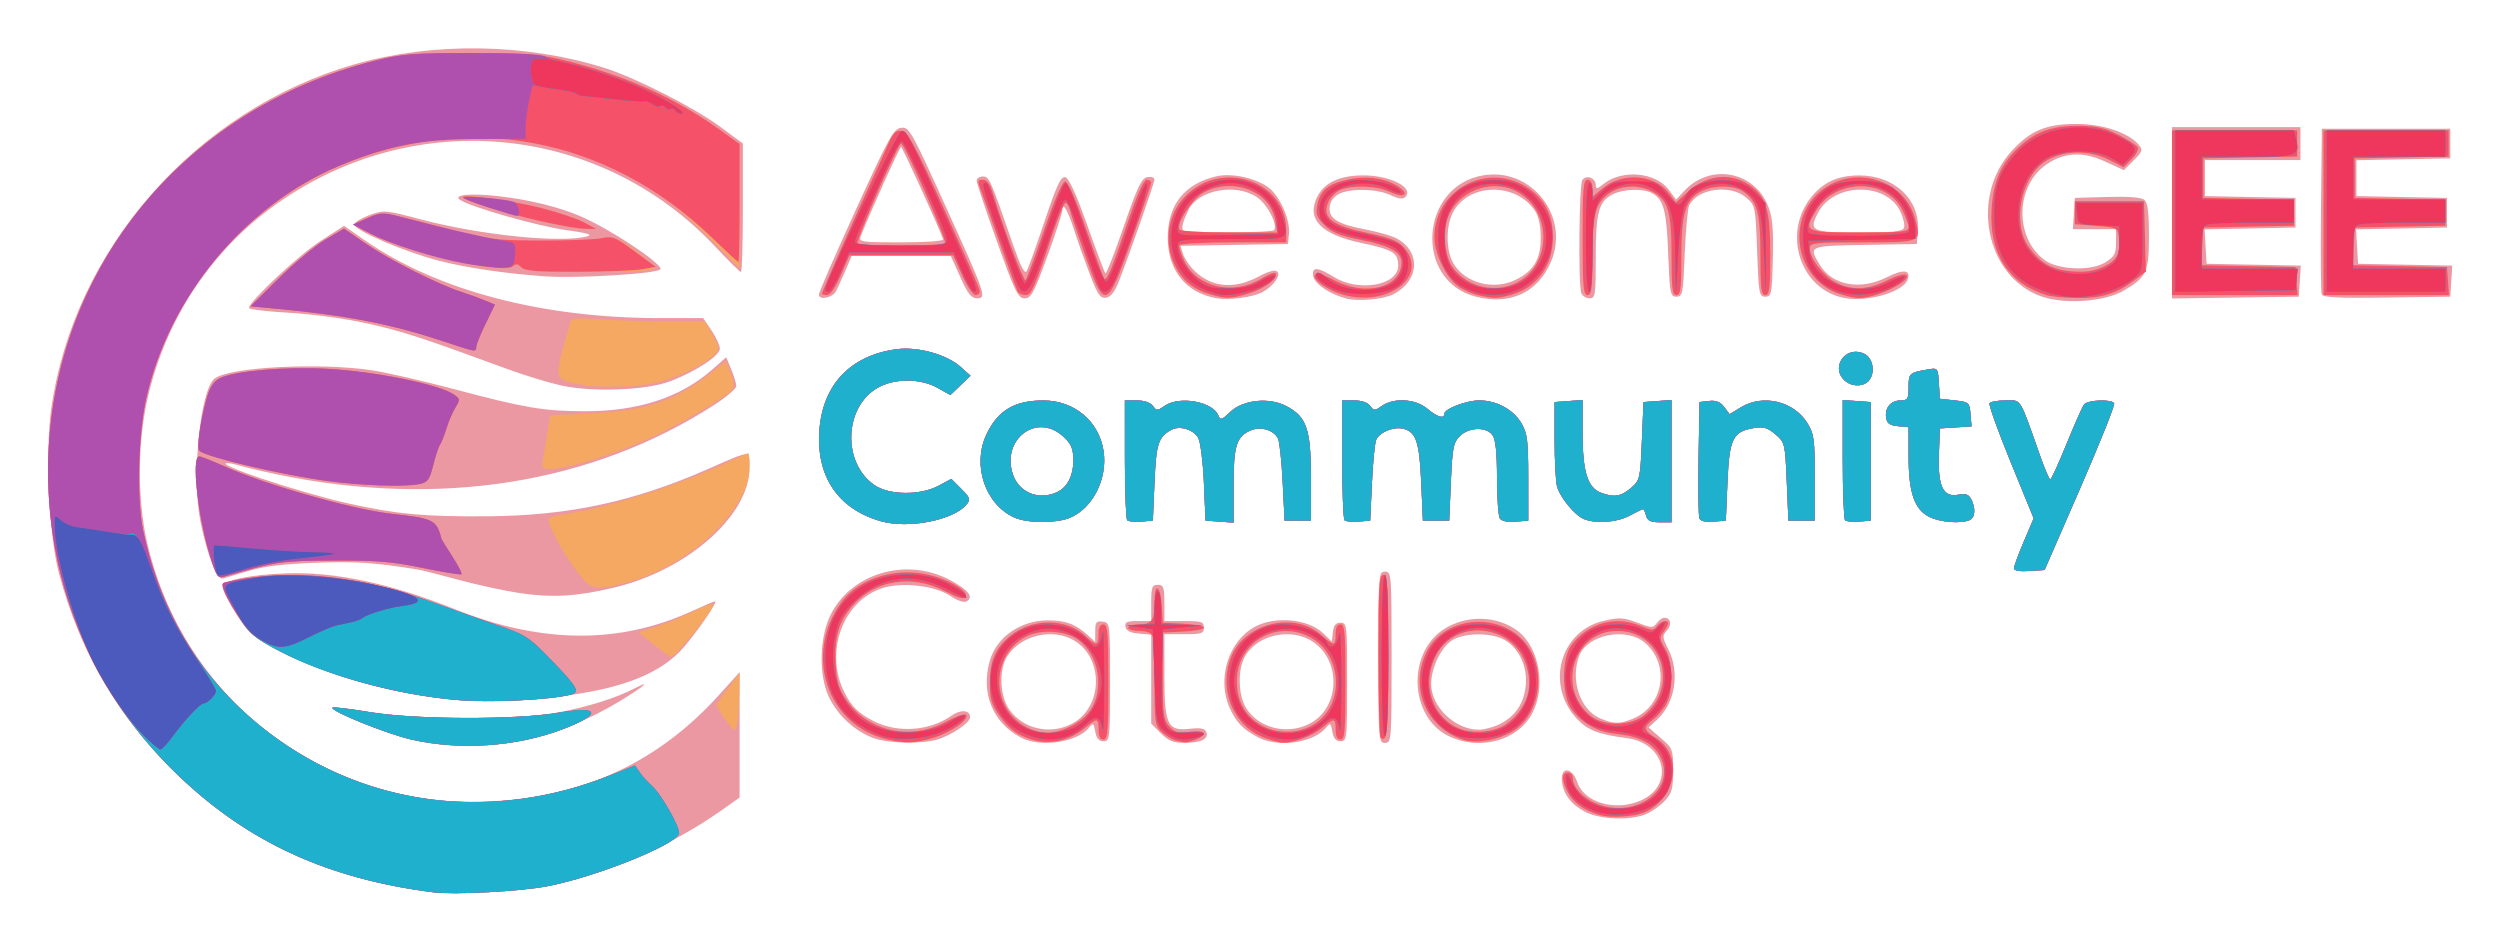
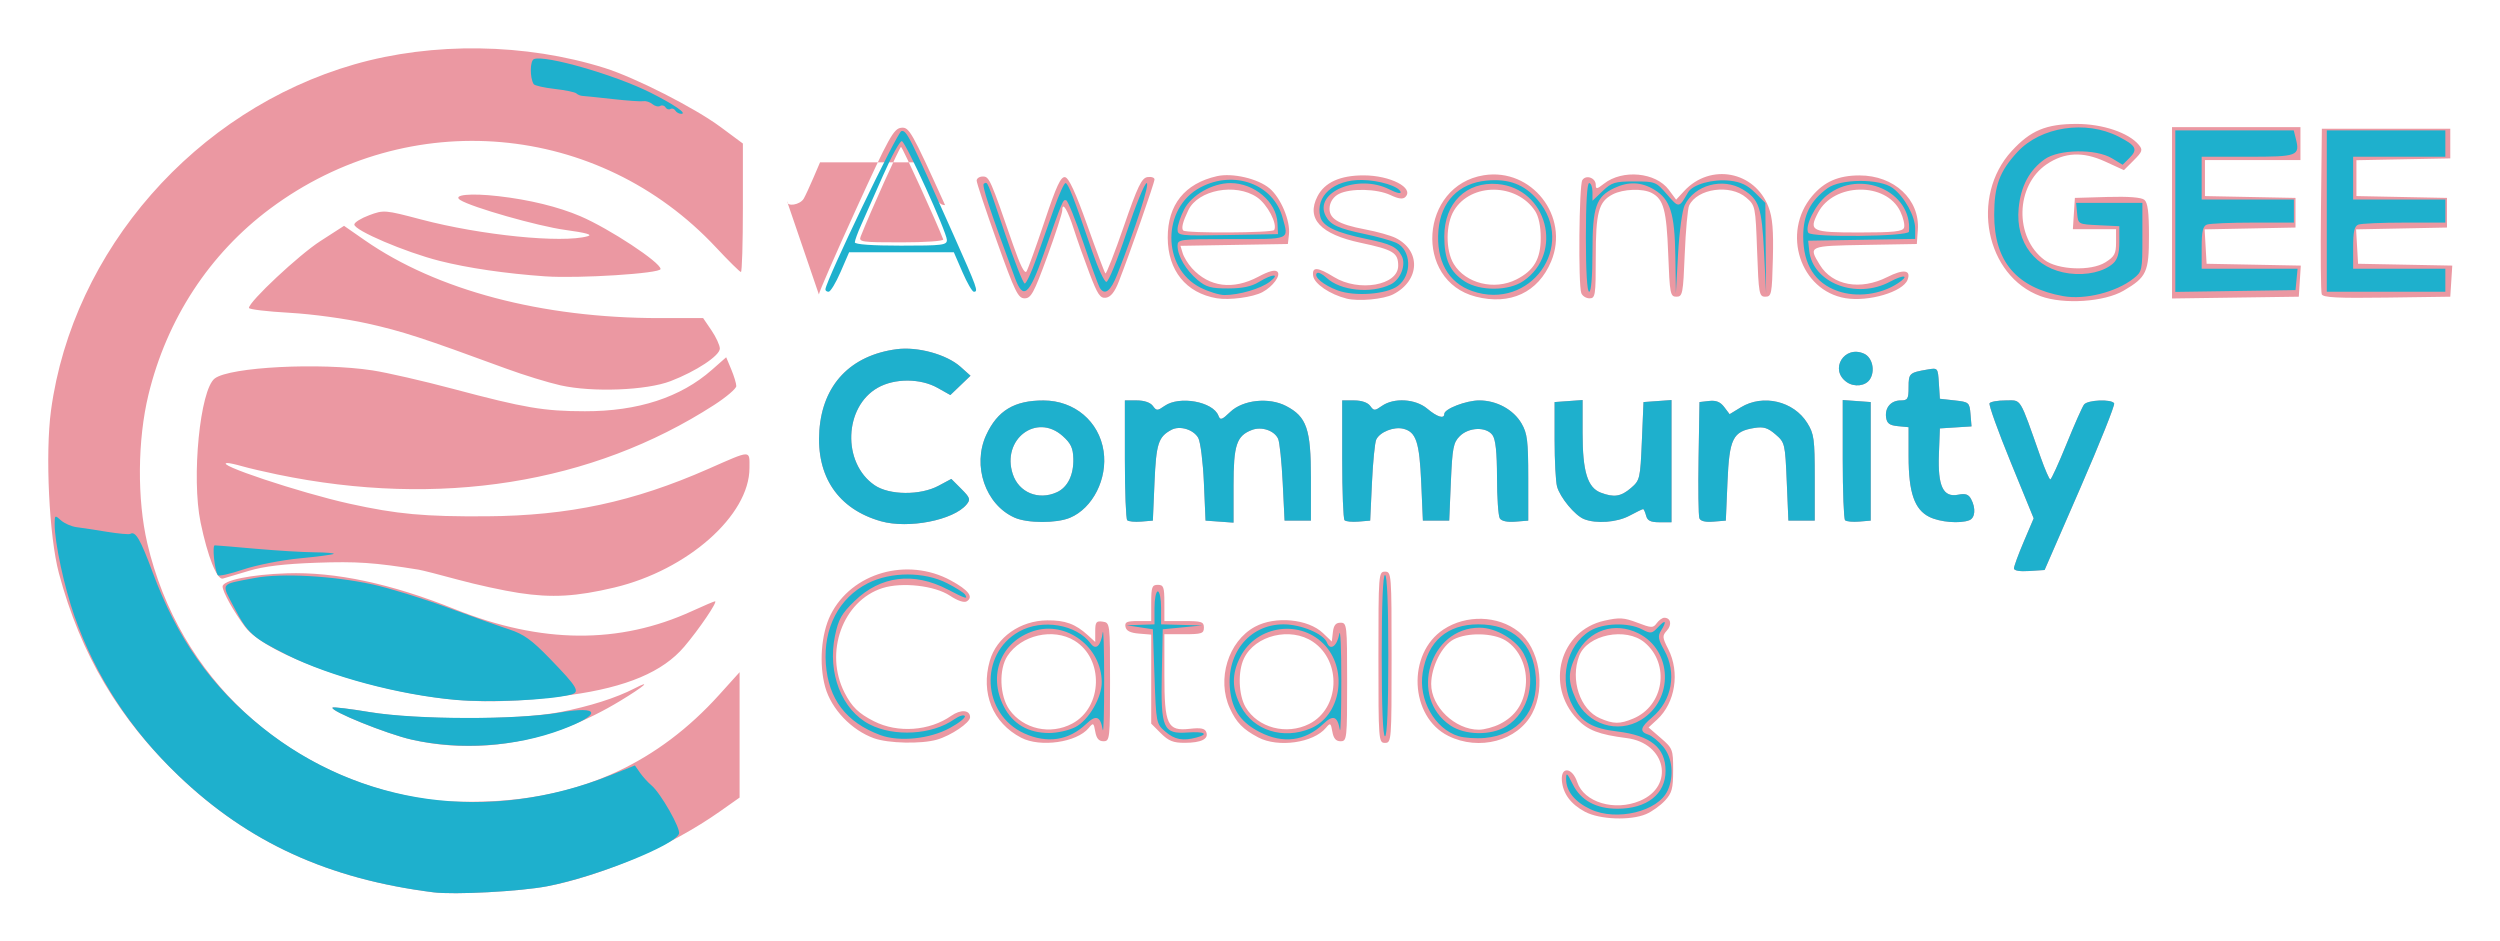
<svg xmlns="http://www.w3.org/2000/svg" role="img" viewBox="135.40 135.40 759.20 285.70">
  <title>awesome-gee-community-datasets logo</title>
-   <path fill="#eb98a2" d="M267 406.375c-31.821-4.044-56.012-15.065-77.086-35.12-18.376-17.487-30.059-37.189-36.621-61.755-2.978-11.149-4.195-36.261-2.399-49.5 6.596-48.625 43.905-91.175 92.105-105.047 23.829-6.858 52.023-6.455 76.001 1.086 9.359 2.943 27.398 12.128 35.25 17.948l6.75 5.003v19.505C361 209.223 360.732 218 360.405 218c-.327 0-3.717-3.344-7.534-7.43-35.659-38.183-93.246-43.216-135.405-11.832-18.461 13.743-31.418 33.55-36.99 56.547-3.325 13.724-3.464 31.74-.348 45.092 9.542 40.887 42.07 70.92 84.11 77.655 4.793.768 12.407 1.037 20 .706 28.206-1.228 51.074-11.857 69.55-32.328L360 339.528v38.079l-5.97 4.21c-14.851 10.473-35.706 19.508-52.447 22.721-8.231 1.58-28.243 2.643-34.582 1.837zm349.761-24.437c-4.362-2.303-6.775-5.579-7.059-9.585-.305-4.302 3.187-3.896 4.666.542 2.053 6.162 11.308 8.939 19.033 5.711 10.693-4.468 7.957-17.542-3.989-19.058-8.435-1.07-11.865-2.385-15.057-5.772-9.783-10.381-5.227-26.871 8.257-29.889 4.594-1.028 5.945-.946 10.008.605 4.344 1.659 4.787 1.67 5.899.151.661-.904 1.688-1.643 2.282-1.643 1.977 0 2.416 2.103.81 3.877-1.451 1.603-1.417 2.08.402 5.648 3.596 7.053 2.138 16.306-3.367 21.383l-2.612 2.409 3.733 3.227c3.601 3.113 3.733 3.459 3.733 9.761 0 5.58-.365 6.929-2.5 9.243-1.375 1.49-3.948 3.326-5.718 4.081-4.738 2.019-14.045 1.672-18.521-.691zm14.603-28.316c9.359-3.91 11.27-16.544 3.492-23.088-5.692-4.79-17.433-2.408-19.881 4.033-2.767 7.279.235 16.317 6.295 18.952 4.119 1.791 6.011 1.81 10.095.104zm-370.97 6.378c-7.544-1.705-24.966-8.762-24.004-9.723.235-.235 5.306.381 11.269 1.37 14.837 2.461 45.144 2.459 57.841-.004 8.945-1.735 16.999-4.297 22.581-7.184 5.468-2.828 2.939-.62-4.331 3.781-20.664 12.509-42.287 16.522-63.355 11.761zm140.458-.39c-6.872-2.455-12.998-8.874-14.857-15.568-1.921-6.913-1.228-16.182 1.64-21.937 6.375-12.793 23.293-17.623 36.518-10.425 5.39 2.933 6.973 5.007 4.833 6.329-.808.499-2.76-.155-5.115-1.714-4.641-3.071-14.568-4.188-20.476-2.304-12.071 3.85-17.76 19.535-11.52 31.761 2.196 4.303 4.27 6.319 8.929 8.68 7.227 3.662 16.864 2.979 23.482-1.665 2.878-2.019 5.72-1.795 5.708.451-.009 1.676-5.786 5.575-10.088 6.809-4.729 1.356-14.698 1.137-19.053-.418zm44.65-.184c-8.64-4.505-12.331-13.56-9.522-23.356 2.049-7.145 9.244-12.208 17.454-12.282 5.456-.049 8.555 1.086 12.316 4.512l2.25 2.049v-3.244c0-2.792.313-3.199 2.25-2.924 2.238.318 2.25.414 2.25 18.32 0 17.304-.077 18-1.99 18-1.413 0-2.138-.842-2.5-2.906-.48-2.736-.598-2.8-2.01-1.095-3.622 4.373-14.691 5.954-20.498 2.926zm15.513-4.288c9.274-4.959 9.675-19.696.686-25.177-6.481-3.952-16.178-1.74-20.361 4.644-2.663 4.064-2.369 12.142.592 16.301 4.226 5.935 12.477 7.765 19.084 4.232zm26.907 2.94L485 355.154v-27.033l-3.742-.31c-2.615-.217-3.842-.837-4.073-2.06-.272-1.435.403-1.75 3.742-1.75H485v-5.5c0-4.833.242-5.5 2-5.5s2 .667 2 5.5v5.5h6c5.333 0 6 .222 6 2s-.667 2-6 2h-6v12.277c0 15.278.909 17.218 7.712 16.451 3.341-.377 4.579-.133 5.009.986.804 2.096-1.509 3.252-6.548 3.269-3.461.012-4.912-.57-7.25-2.908zM517.5 359.335c-4.633-2.448-6.623-4.488-8.619-8.835-4.048-8.815-.492-20.374 7.619-24.767 6.154-3.333 16.138-2.397 20.673 1.938l2.673 2.555.327-2.863c.239-2.087.869-2.863 2.327-2.863 1.926 0 2 .667 2 18 0 17.304-.077 18-1.99 18-1.413 0-2.138-.842-2.5-2.906-.469-2.672-.625-2.767-1.937-1.184-3.803 4.589-14.535 6.115-20.573 2.925zm15.466-4.086c9.311-4.697 9.963-19.019 1.136-24.961-6.808-4.583-17.546-1.988-20.935 5.06-1.901 3.954-1.659 11.128.5 14.804 3.68 6.266 12.41 8.572 19.299 5.097zM554 335c0-25.333.051-26 2-26 1.949 0 2 .667 2 26s-.051 26-2 26c-1.949 0-2-.667-2-26zm21.223 23.881c-11.748-5.815-12.61-24.987-1.453-32.337 6.881-4.533 16.501-4.266 22.725.63 6.42 5.05 8.42 16.889 4.202 24.865-4.42 8.359-16.081 11.491-25.474 6.841zm15.706-3.633c4.638-2.365 7.19-6.128 7.795-11.493.634-5.623-1.863-11.26-6.144-13.87-3.806-2.321-11.534-2.478-15.708-.319-3.56 1.841-6.818 8.279-6.85 13.536-.042 6.916 7.23 13.895 14.478 13.895 1.65 0 4.543-.787 6.429-1.748zm-317.046-7.321c-25.065-2.158-57.553-13.429-64.117-22.244C206.315 321.051 203 315.093 203 313.526c0-1.892 8.602-3.667 19.5-4.025 14.778-.485 31.651 3.117 51.075 10.905 26.22 10.513 49.868 10.697 71.999.561 3.562-1.631 6.696-2.966 6.964-2.966.917 0-4.842 8.493-9.357 13.8-6.493 7.632-17.458 12.269-34.681 14.667-13.594 1.892-24.344 2.346-34.617 1.462zM293 315.472c-4.675-.712-13-2.524-18.5-4.026-5.5-1.502-10.9-2.876-12-3.054-13.407-2.166-18.821-2.533-31-2.1-9.818.349-15.942 1.083-20.5 2.458-3.575 1.078-7.139 2.138-7.921 2.355-1.771.492-4.627-6.706-6.767-17.054-2.809-13.581-.172-40.341 4.309-43.726 4.615-3.486 31.972-4.885 47.879-2.449 4.4.674 15.425 3.202 24.5 5.618 21.802 5.804 27.506 6.773 40 6.793 16.126.025 29.056-4.183 38.562-12.551l4.366-3.843 1.536 3.676C358.309 249.59 359 251.873 359 252.642c0 .769-3.038 3.357-6.75 5.751-37.091 23.921-83.417 31.292-132.607 21.1-3.929-.814-8.715-1.933-10.636-2.487-1.921-.554-3.946-1-4.5-.991-4.833.073 22.046 9.041 36.993 12.341 14.493 3.2 22.796 3.964 41.691 3.834 24.893-.172 44.554-4.375 67.309-14.391 13.28-5.845 12.5-5.828 12.5-.275 0 14.366-18.789 30.997-41 36.291-11.597 2.764-18.969 3.185-29 1.657zm454-7.472c0-.61 1.348-4.278 2.996-8.15l2.996-7.04-6.971-17.041c-3.834-9.372-6.731-17.43-6.437-17.905.294-.475 2.5-.864 4.903-.864 4.89 0 4.01-1.431 10.61 17.25 1.312 3.712 2.635 6.75 2.941 6.75.306 0 2.519-4.838 4.919-10.75 2.4-5.912 4.796-11.312 5.326-12 1.09-1.415 8.314-1.713 9.14-.376.297.481-4.334 12.068-10.291 25.75L756.3 308.5l-4.65.305c-2.923.192-4.65-.107-4.65-.805zm-344.049-14.303c-13.011-3.679-19.73-13.579-18.725-27.589.998-13.903 9.469-22.805 23.47-24.663 6.375-.846 15.183 1.58 19.391 5.34l3.041 2.717-3.062 2.934-3.062 2.934-3.888-2.185c-5.189-2.916-12.991-2.945-18.112-.067-10.328 5.804-10.906 22.873-1.005 29.632 4.473 3.054 13.879 3.135 19.414.168l3.884-2.082 3.023 3.023c2.684 2.684 2.864 3.215 1.601 4.744-3.929 4.758-17.644 7.448-25.971 5.094zM443.5 292.588c-8.846-3.932-12.91-15.772-8.61-25.088 3.425-7.42 8.563-10.512 17.425-10.484 9.382.03 16.867 6.347 18.221 15.378 1.255 8.366-3.273 17.344-10.208 20.242-4.12 1.722-12.904 1.697-16.829-.048zm12.843-7.699c3.287-1.498 5.139-5.268 5.01-10.199-.085-3.238-.755-4.661-3.246-6.886-7.962-7.114-18.625 1.037-15.146 11.578 1.847 5.595 7.806 8.048 13.382 5.507zm21.371 8.491c-.393-.393-.714-8.739-.714-18.548V257h3.64c2.237 0 4.108.64 4.853 1.66 1.13 1.546 1.375 1.546 3.583 0 4.494-3.148 14.698-1.297 16.333 2.962.568 1.479 1.027 1.335 3.599-1.129 3.84-3.679 11.74-4.516 16.959-1.798C532.217 261.951 533.5 265.665 533.5 280.5v13h-8l-.567-11.5c-.312-6.325-.936-12.322-1.386-13.327-1.127-2.512-4.998-3.833-7.946-2.712C510.922 267.74 510 270.51 510 282.78v11.335l-4.25-.307-4.25-.307-.5-11.5c-.275-6.325-1.051-12.461-1.724-13.635-1.46-2.548-5.606-3.794-8.129-2.444-3.983 2.132-4.638 4.164-5.147 15.977L485.5 293.5l-3.536.298c-1.945.164-3.857-.024-4.25-.417zm66 0c-.393-.393-.714-8.739-.714-18.548V257h3.64c2.237 0 4.108.64 4.853 1.66 1.13 1.546 1.375 1.546 3.583 0 3.64-2.549 10.189-2.149 13.742.84 3.021 2.542 5.182 3.215 5.182 1.614 0-1.545 6.653-4.114 10.651-4.112 5.256.002 10.375 2.798 12.811 6.998 1.757 3.028 2.031 5.254 2.034 16.5l.003 13-3.898.319c-2.443.2-4.211-.173-4.735-1-.46-.726-.843-6.296-.852-12.378-.011-7.719-.426-11.62-1.374-12.917-1.9-2.598-7.188-2.421-9.947.332-1.94 1.936-2.252 3.552-2.694 13.917l-.5 11.727h-8L567 282c-.537-12.358-1.549-15.419-5.416-16.39-2.887-.725-7.142.966-8.244 3.275-.424.888-1.011 6.79-1.305 13.115L551.5 293.5l-3.536.298c-1.945.164-3.857-.024-4.25-.417zm72.704-.35c-2.757-1.115-7.231-6.515-8.169-9.858C607.837 281.703 607.5 275.325 607.5 269v-11.5l4.25-.307 4.25-.307v10.09c0 11.601 1.5 16.505 5.517 18.032 4.024 1.53 6.125 1.206 9.178-1.416 2.715-2.332 2.822-2.791 3.306-14.25l.5-11.84 4.25-.307 4.25-.307V294h-3.594c-2.753 0-3.716-.468-4.117-2-.288-1.1-.697-2-.91-2-.213 0-2.066.9-4.119 2-3.834 2.055-10.15 2.525-13.843 1.031zm35.048-.257c-.284-.741-.393-8.981-.242-18.311L651.5 257.5l2.932-.334c2.1-.239 3.398.284 4.574 1.842l1.642 2.176 3.426-2.089c6.709-4.09 16.024-1.891 20.16 4.76C686.286 267.155 686.5 268.73 686.5 280.5v13h-8l-.5-11.838c-.489-11.579-.564-11.893-3.425-14.352-2.344-2.015-3.623-2.401-6.44-1.944-6.516 1.057-7.571 3.185-8.135 16.41L659.5 293.5l-3.758.311c-2.464.204-3.936-.153-4.275-1.037zm44.247.607c-.393-.393-.714-8.765-.714-18.605V256.885l4.25.307 4.25.307v36l-3.536.298c-1.945.164-3.857-.024-4.25-.417zm25.608-.993C716.782 290.148 715 284.979 715 274.043v-8.916l-3.25-.313c-2.517-.243-3.324-.833-3.577-2.618-.425-2.995 1.46-5.195 4.449-5.195 2.11 0 2.378-.453 2.378-4.031 0-4.193.224-4.403 5.697-5.346 3.19-.55 3.197-.542 3.5 4.163L724.5 256.5l4.5.5c4.36.484 4.51.615 4.807 4.193l.307 3.693-4.807.307L724.5 265.5l-.294 7.858c-.364 9.733 1.289 13.193 5.867 12.277 2.195-.439 3.132-.121 3.907 1.328 1.499 2.801 1.243 5.737-.562 6.43-2.847 1.092-8.854.593-12.096-1.005zM305.647 252.427c-3.769-.842-11.194-3.126-16.5-5.076-25.679-9.438-31.484-11.326-42.154-13.712-6.563-1.467-16.748-2.864-23.743-3.255-6.737-.377-12.25-1.039-12.25-1.473 0-1.905 15.154-16.086 21.689-20.298l7.189-4.633 6.311 4.388C268.039 223.563 299.992 232 335.684 232h13.244l2.536 3.732c1.395 2.053 2.536 4.538 2.536 5.522 0 2.153-7.175 6.897-14.951 9.885-7.354 2.826-23.69 3.456-33.402 1.288zm390.572-.986c-5.392-3.777-.743-11.368 5.281-8.623 2.519 1.148 3.427 5.228 1.735 7.797-1.335 2.026-4.731 2.426-7.015.826zm-191.314-25.463c-9.324-1.59-14.861-8.428-14.889-18.39-.028-9.997 5.15-16.471 14.949-18.69 4.7-1.064 12.449.738 15.992 3.719 3.4 2.861 6.343 9.869 5.873 13.987L526.5 209.5l-16.309.275-16.309.275.674 2.225c.371 1.224 1.635 3.28 2.809 4.57 5.234 5.749 12.462 6.684 20.135 2.604 3.284-1.746 5.122-2.227 5.825-1.524 1.112 1.112-1.372 4.494-4.55 6.195-2.899 1.551-10.049 2.509-13.87 1.858zM522.333 205.25c1.091-1.816-2.071-7.841-5.23-9.965-6.503-4.372-17.868-2.227-20.824 3.931-1.698 3.537-2.196 5.533-1.542 6.186.876.876 27.066.731 27.597-.152zm22.008 20.83c-5.051-1.263-9.812-4.487-10.16-6.88-.415-2.858 1.292-2.77 6.32.327 7.544 4.647 19.5 2.544 19.5-3.429 0-3.954-1.478-4.857-11.4-6.965-12.223-2.597-16.616-7.332-13.104-14.123 2.186-4.228 6.873-6.355 14.004-6.355 8.109 0 15.441 3.805 12.671 6.575-.739.739-2.088.564-4.514-.587-4.095-1.943-12.138-2.125-15.657-.354-1.544.777-2.619 2.278-2.81 3.923-.407 3.495 2.395 5.273 10.81 6.856 3.575.673 7.733 1.842 9.241 2.599 7.753 3.892 7.361 12.935-.741 17.107-2.939 1.513-10.532 2.214-14.16 1.307zm39.196-.6c-18.89-4.866-16.953-33.758 2.472-36.864 14.538-2.325 26.142 12.519 20.445 26.154-3.947 9.447-12.431 13.412-22.916 10.711zm12.393-5.231c5.316-2.711 7.357-6.216 7.357-12.636 0-3.515-.618-6.471-1.697-8.118-5.612-8.565-19.459-8.675-24.629-.196-2.564 4.205-2.605 12.131-.084 16.264 3.628 5.949 12.363 8.097 19.054 4.686zm99.907 5.708c-13.756-2.305-19.499-19.885-10.131-31.018 3.686-4.381 7.995-6.261 14.362-6.267 10.557-.01 18.409 7.323 17.741 16.568L717.5 209.5l-15.75.275c-17.206.301-17.217.306-13.724 6.035 3.857 6.326 12.337 7.86 20.528 3.713 4.913-2.487 7.287-2.155 6.131.857-1.405 3.661-11.845 6.75-18.848 5.576zm17.775-21.387c.302-.786-.197-3.002-1.109-4.923-4.306-9.073-20.26-8.819-25.027.399C684.611 205.588 685.478 206 700 206c10.405 0 13.174-.291 13.612-1.43zm41.474 20.772c-16.682-6.115-21.481-30.242-8.769-44.088 5.736-6.248 10.427-8.207 19.683-8.222 7.891-.013 15.862 2.67 18.922 6.368 1.262 1.525 1.087 2.053-1.554 4.694l-2.975 2.975-5.762-2.638c-6.714-3.074-12.324-2.798-17.72.869-9.482 6.445-9.835 22.202-.649 29.048 4.092 3.05 14.153 3.442 18.489.72 2.788-1.75 3.25-2.61 3.25-6.054V205h-13.11l.305-4.75.305-4.75 9.852-.287c6.406-.187 10.341.118 11.25.872 1.02.847 1.398 3.767 1.398 10.815 0 11.145-.699 12.667-7.704 16.772-5.853 3.43-18.18 4.246-25.21 1.669zm-371.01-.522c.042-.726 5.112-12.345 11.266-25.82 10.042-21.986 11.451-24.531 13.732-24.798 2.408-.282 3.105.946 13.334 23.5C434.802 225.031 435.133 226 432.075 226c-1.691 0-2.79-1.408-5.075-6.5l-2.916-6.5h-29.99l-2.036 4.75c-1.12 2.612-2.424 5.425-2.899 6.25-1.115 1.938-5.185 2.594-5.083.82zm37.758-16.712c-1.819-4.871-12.415-28.105-12.812-28.095-.42.01-9.282 19.683-12.239 27.17-.672 1.7.123 1.817 12.333 1.817 7.235 0 12.903-.398 12.718-.892zm16.321.642c-3.393-9.488-6.166-17.812-6.162-18.5.004-.688.847-1.25 1.873-1.25 1.948 0 2.262.708 9.212 20.818 2.141 6.195 3.5 8.876 4.055 8 .459-.725 2.913-7.53 5.452-15.122 3.643-10.892 4.965-13.738 6.266-13.493 1.132.213 3.234 4.771 6.701 14.523 2.779 7.816 5.271 14.431 5.539 14.698.268.268 2.773-6.131 5.567-14.219 4.239-12.268 5.434-14.758 7.211-15.025 1.172-.176 2.13.145 2.13.713 0 1.026-7.514 22.514-10.877 31.107-1.2 3.065-2.427 4.598-3.847 4.807-1.766.26-2.542-.891-5.056-7.5-1.634-4.294-3.757-10.282-4.718-13.307-1.849-5.819-3.501-8.548-3.501-5.781 0 .89-2.073 7.28-4.607 14.2C449.375 224.392 448.501 226 446.555 226c-1.984 0-2.916-1.914-8.4-17.25zm177.453 15.668c-.951-2.479-.68-32.755.307-34.314C617.026 188.349 620 189.395 620 191.541c0 1.377.353 1.326 2.491-.356 5.636-4.434 15.759-3.472 19.71 1.873l2.205 2.983 2.44-2.631c7.976-8.602 21.461-6.039 25.619 4.869 1.219 3.197 1.54 7.014 1.322 15.722-.268 10.737-.42 11.5-2.288 11.5-1.88 0-2.03-.833-2.5-13.839-.493-13.656-.537-13.871-3.306-16.25-4.844-4.163-14.863-2.776-17.333 2.399-.444.93-1.044 7.54-1.334 14.69-.493 12.158-.657 13-2.527 13-1.872 0-2.032-.833-2.5-13-.512-13.305-1.387-16.566-4.957-18.477-2.734-1.463-8.679-1.262-11.898.402C620.86 196.641 620 199.838 620 213.547 620 225.099 619.863 226 618.107 226c-1.041 0-2.166-.712-2.5-1.582zM795 200.022V174h39v10h-29v10.944l13.75.278 13.75.278v9l-13.801.279-13.801.279.301 5.221L805.5 215.5l14.304.278 14.304.278-.304 4.722L833.5 225.5l-19.25.272-19.25.272zm45.459 24.731c-.272-.71-.374-12.307-.227-25.772L840.5 174.5h39v9l-14.25.277-14.25.277v10.889l13.75.278 13.75.278v9l-13.801.279-13.801.279.301 5.221L851.5 215.5l14.304.278 14.304.278-.304 4.722L879.5 225.5l-19.273.272c-15.017.212-19.382-.013-19.768-1.019zM301 219.325c-12.014-.838-23.533-2.525-32.134-4.707C258.448 211.975 243 205.381 243 203.577c0-.63 2.034-1.899 4.52-2.82 4.432-1.643 4.737-1.618 15.75 1.287 18.211 4.804 42.802 7.28 50.595 5.094 1.633-.458-.475-1.05-6.807-1.913-8.256-1.124-28.499-6.893-31.903-9.091-2.445-1.579 3.065-2.135 11.56-1.166 9.416 1.074 18.267 3.239 24.943 6.1C320.431 204.828 336 215.079 336 217.095c0 1.35-24.885 2.935-35 2.229z" />
-   <path fill="#f4a862" d="M267 406.375c-32.002-4.067-56.155-15.124-77.397-35.431C164.032 346.498 150 313.744 150 278.5c0-59.478 40.028-109.794 99.15-124.633 8.207-2.06 11.733-2.348 28.85-2.357 15.72-.008 21.051.359 27.5 1.892 18.497 4.398 34.522 11.443 48.153 21.17L360 179.101v37.776l-9.25-9.321c-9.736-9.811-19.351-16.665-30.213-21.539-38.095-17.092-83.56-8.616-113.4 21.141-13.633 13.595-23.149 30.672-27.303 48.996-2.487 10.972-2.963 30.834-.966 40.346 5.374 25.598 18.418 46.525 38.375 61.563 29.754 22.42 67.731 27.086 103.61 12.73l7.353-2.942 1.555 2.221c.855 1.221 2.417 2.942 3.471 3.825 2.803 2.347 8.956 13.169 8.364 14.712-1.365 3.558-25.396 13.125-40.015 15.93-8.231 1.58-28.243 2.643-34.582 1.837zm354.12-23.49c-4.796-1.433-7.995-3.743-9.671-6.984C609.584 372.296 609.604 370 611.5 370c.825 0 1.5.691 1.5 1.535 0 2.963 3.204 6.377 7.539 8.033 11.923 4.553 24.082-4.665 19.032-14.43-2.035-3.935-6.314-6.153-13.255-6.869-5.91-.61-10.386-3.086-13.725-7.592-2.974-4.014-2.992-15.324-.03-19.292 5.067-6.786 13.325-9.13 20.947-5.946 3.555 1.485 4.065 1.496 5.082.106 1.164-1.592 3.434-2.126 3.378-.795-.018.412-.66 1.58-1.429 2.593-1.215 1.604-1.147 2.253.528 5 2.349 3.852 2.584 12.495.452 16.618-.814 1.574-2.614 3.754-4 4.844-3.233 2.543-3.137 3.258.769 5.714 8.048 5.062 6.49 17.495-2.789 22.257-3.177 1.63-10.695 2.21-14.38 1.109zm13.732-30.414C645.417 343.581 639.991 327 626.516 327c-13.29 0-18.62 17.48-7.901 25.912 3.991 3.139 12.248 2.916 16.237-.44zm-374.457 7.528c-7.544-1.705-24.966-8.762-24.004-9.723.235-.235 5.306.381 11.269 1.37 13.932 2.311 44.722 2.39 57.615.149 12.56-2.184 12.948.581.726 5.168-13.897 5.216-30.942 6.351-45.605 3.037zm144.323-.091c-18.223-4.291-25.344-25.7-13.834-41.59 5.56-7.675 17.663-11.085 28.191-7.944 6.102 1.821 10.546 4.811 9.549 6.424-.433.701-2.603.053-6.245-1.863-9.891-5.203-21.2-3.46-28.032 4.321-4.25 4.841-5.637 9.609-5.175 17.791.319 5.652.921 7.625 3.402 11.159 6.63 9.443 19.515 12.147 30.18 6.334 2.89-1.575 5.59-2.528 6-2.118 1.291 1.294-4.576 5.446-9.953 7.043-5.69 1.69-8.423 1.776-14.085.442zm44.224.143c-4.633-1.406-6.966-3.103-9.973-7.254C436.476 349.357 436 347.755 436 342.8c0-6.71 1.577-10.426 6.01-14.155 6.644-5.59 17.242-5.63 23.045-.086C468.369 331.726 469 331.636 469 328c0-2 .5-3 1.5-3 1.276 0 1.5 2.611 1.5 17.5s-.224 17.5-1.5 17.5c-1 0-1.5-1-1.5-3 0-3.636-.395-3.687-4.137-.538-4.543 3.823-10.631 5.196-15.922 3.59zm12.023-4.302c2.726-1.398 5.079-3.57 6.212-5.734 3.522-6.728 1.533-16.022-4.352-20.334-3.786-2.774-11.438-3.252-15.805-.987-10.834 5.62-10.854 21.705-.035 27.454 4.613 2.451 8.647 2.336 13.98-.398zM492.5 360.284c-1.1-.266-3.013-1.417-4.25-2.558-2.107-1.943-2.25-2.884-2.25-14.818 0-7.009-.273-13.456-.607-14.326-.388-1.012-1.829-1.582-4-1.582-1.866 0-3.393-.45-3.393-1s1.527-1 3.393-1c3.845 0 4.607-1.172 4.607-7.082 0-5.852 1.849-4.731 2.198 1.332l.302 5.25 6.25.298c3.438.164 6.25.705 6.25 1.202s-2.812 1.039-6.25 1.202l-6.25.298v13.148c0 11.739.214 13.384 1.997 15.352 1.669 1.841 2.697 2.108 6.25 1.621 4.756-.652 5.803.839 1.688 2.404-2.696 1.025-2.759 1.028-5.935.259zm27.155-.743c-9.73-3.469-14.459-14.896-10.291-24.87 4.206-10.066 19.025-13.658 27.099-6.57C540.587 331.723 541 331.713 541 328c0-2 .5-3 1.5-3 1.276 0 1.5 2.611 1.5 17.5s-.224 17.5-1.5 17.5c-1 0-1.5-1-1.5-3 0-3.636-.395-3.687-4.137-.538-2.793 2.35-8.662 4.571-11.863 4.489-.825-.021-3.23-.655-5.345-1.409zm15.445-4.613c8.896-6.335 7.688-21.249-2.12-26.177C522.636 323.555 511 330.717 511 342.28c0 6.444 2.957 11.324 8.405 13.871 4.99 2.333 11.404 1.834 15.696-1.222zm44.742 5.14c-11.295-3.598-16.457-15.651-11.329-26.456 5.554-11.704 23.782-12.678 31.073-1.661 5.566 8.41 2.988 21.18-5.199 25.751-4.597 2.567-10.766 3.57-14.545 2.366zm13.009-4.808c6.497-4.851 8.494-11.45 5.688-18.798-4.309-11.284-20.354-13.078-26.5-2.964-5.491 9.036-1.785 20.553 7.566 23.511 4.078 1.29 10.272.472 13.247-1.75zm-38.185 4.072c-.367-.367-.667-11.617-.667-25C554 313.37 554.208 310 555.5 310c1.293 0 1.5 3.444 1.5 25 0 22.823-.336 26.33-2.333 24.333zM355.75 354.025c-1.512-2.115-2.75-4.138-2.75-4.495 0-.358 1.575-2.713 3.5-5.234l3.5-4.584-.1 6.894c-.055 3.792-.392 7.877-.75 9.079-.609 2.047-.824 1.943-3.4-1.66zm-81.867-6.072c-18.547-1.653-38.614-7.202-53.264-14.729-7.936-4.077-9.289-5.194-12.714-10.494-3.745-5.794-5.457-9.512-4.721-10.249.202-.202 3.28-.839 6.841-1.417 16.268-2.639 36.16-.26 54.8 6.554 5.321 1.945 14.4 5.149 20.175 7.119 10.041 3.425 10.798 3.89 17.315 10.609 8.576 8.843 9.395 10.257 6.373 11.016-6.584 1.652-24.78 2.484-34.805 1.59zm60.052-16.803l-4.565-3.721 5.565-1.818c3.061-1 8.152-3.115 11.315-4.7 3.163-1.585 5.75-2.474 5.75-1.974 0 1.818-11.591 16.151-12.937 15.997-.31-.035-2.617-1.739-5.128-3.785zM315 313.35c-2.954-.823-13-16.525-13-20.319 0-.442 2.138-1.112 4.75-1.488 12.279-1.77 33.531-8.379 47.094-14.645 4.639-2.143 8.597-3.897 8.796-3.897.198 0 .36 1.906.36 4.236 0 13.032-18.381 30.209-37.644 35.179-6.154 1.588-7.559 1.715-10.356.935zm-115.783-9.026C195.437 292.09 193.462 274 195.907 274c.499 0 3.856 1.323 7.46 2.94C216.018 282.617 242.62 290.168 254.5 291.455c12.592 1.365 13.458 1.802 14.963 7.545.072.275 1.567 2.718 3.322 5.428 1.755 2.71 2.995 5.124 2.756 5.363-.24.24-5.522-.62-11.739-1.911-9.291-1.929-14.151-2.33-27.303-2.258-15.886.088-17.424.316-33.087 4.913-1.851.543-2.326-.16-4.196-6.212zM747 308c0-.61 1.348-4.278 2.996-8.15l2.996-7.04-6.971-17.041c-3.834-9.372-6.731-17.43-6.437-17.905.294-.475 2.5-.864 4.903-.864 4.89 0 4.01-1.431 10.61 17.25 1.312 3.712 2.635 6.75 2.941 6.75.306 0 2.519-4.838 4.919-10.75 2.4-5.912 4.796-11.312 5.326-12 1.09-1.415 8.314-1.713 9.14-.376.297.481-4.334 12.068-10.291 25.75L756.3 308.5l-4.65.305c-2.923.192-4.65-.107-4.65-.805zm-344.049-14.303c-13.011-3.679-19.73-13.579-18.725-27.589.998-13.903 9.469-22.805 23.47-24.663 6.375-.846 15.183 1.58 19.391 5.34l3.041 2.717-3.062 2.934-3.062 2.934-3.888-2.185c-5.189-2.916-12.991-2.945-18.112-.067-10.328 5.804-10.906 22.873-1.005 29.632 4.473 3.054 13.879 3.135 19.414.168l3.884-2.082 3.023 3.023c2.684 2.684 2.864 3.215 1.601 4.744-3.929 4.758-17.644 7.448-25.971 5.094zM443.5 292.588c-8.846-3.932-12.91-15.772-8.61-25.088 3.425-7.42 8.563-10.512 17.425-10.484 9.382.03 16.867 6.347 18.221 15.378 1.255 8.366-3.273 17.344-10.208 20.242-4.12 1.722-12.904 1.697-16.829-.048zm12.843-7.699c3.287-1.498 5.139-5.268 5.01-10.199-.085-3.238-.755-4.661-3.246-6.886-7.962-7.114-18.625 1.037-15.146 11.578 1.847 5.595 7.806 8.048 13.382 5.507zm21.371 8.491c-.393-.393-.714-8.739-.714-18.548V257h3.64c2.237 0 4.108.64 4.853 1.66 1.13 1.546 1.375 1.546 3.583 0 4.494-3.148 14.698-1.297 16.333 2.962.568 1.479 1.027 1.335 3.599-1.129 3.84-3.679 11.74-4.516 16.959-1.798C532.217 261.951 533.5 265.665 533.5 280.5v13h-8l-.567-11.5c-.312-6.325-.936-12.322-1.386-13.327-1.127-2.512-4.998-3.833-7.946-2.712C510.922 267.74 510 270.51 510 282.78v11.335l-4.25-.307-4.25-.307-.5-11.5c-.275-6.325-1.051-12.461-1.724-13.635-1.46-2.548-5.606-3.794-8.129-2.444-3.983 2.132-4.638 4.164-5.147 15.977L485.5 293.5l-3.536.298c-1.945.164-3.857-.024-4.25-.417zm66 0c-.393-.393-.714-8.739-.714-18.548V257h3.64c2.237 0 4.108.64 4.853 1.66 1.13 1.546 1.375 1.546 3.583 0 3.64-2.549 10.189-2.149 13.742.84 3.021 2.542 5.182 3.215 5.182 1.614 0-1.545 6.653-4.114 10.651-4.112 5.256.002 10.375 2.798 12.811 6.998 1.757 3.028 2.031 5.254 2.034 16.5l.003 13-3.898.319c-2.443.2-4.211-.173-4.735-1-.46-.726-.843-6.296-.852-12.378-.011-7.719-.426-11.62-1.374-12.917-1.9-2.598-7.188-2.421-9.947.332-1.94 1.936-2.252 3.552-2.694 13.917l-.5 11.727h-8L567 282c-.537-12.358-1.549-15.419-5.416-16.39-2.887-.725-7.142.966-8.244 3.275-.424.888-1.011 6.79-1.305 13.115L551.5 293.5l-3.536.298c-1.945.164-3.857-.024-4.25-.417zm72.704-.35c-2.757-1.115-7.231-6.515-8.169-9.858C607.837 281.703 607.5 275.325 607.5 269v-11.5l4.25-.307 4.25-.307v10.09c0 11.601 1.5 16.505 5.517 18.032 4.024 1.53 6.125 1.206 9.178-1.416 2.715-2.332 2.822-2.791 3.306-14.25l.5-11.84 4.25-.307 4.25-.307V294h-3.594c-2.753 0-3.716-.468-4.117-2-.288-1.1-.697-2-.91-2-.213 0-2.066.9-4.119 2-3.834 2.055-10.15 2.525-13.843 1.031zm35.048-.257c-.284-.741-.393-8.981-.242-18.311L651.5 257.5l2.932-.334c2.1-.239 3.398.284 4.574 1.842l1.642 2.176 3.426-2.089c6.709-4.09 16.024-1.891 20.16 4.76C686.286 267.155 686.5 268.73 686.5 280.5v13h-8l-.5-11.838c-.489-11.579-.564-11.893-3.425-14.352-2.344-2.015-3.623-2.401-6.44-1.944-6.516 1.057-7.571 3.185-8.135 16.41L659.5 293.5l-3.758.311c-2.464.204-3.936-.153-4.275-1.037zm44.247.607c-.393-.393-.714-8.765-.714-18.605V256.885l4.25.307 4.25.307v36l-3.536.298c-1.945.164-3.857-.024-4.25-.417zm25.608-.993C716.782 290.148 715 284.979 715 274.043v-8.916l-3.25-.313c-2.517-.243-3.324-.833-3.577-2.618-.425-2.995 1.46-5.195 4.449-5.195 2.11 0 2.378-.453 2.378-4.031 0-4.193.224-4.403 5.697-5.346 3.19-.55 3.197-.542 3.5 4.163L724.5 256.5l4.5.5c4.36.484 4.51.615 4.807 4.193l.307 3.693-4.807.307L724.5 265.5l-.294 7.858c-.364 9.733 1.289 13.193 5.867 12.277 2.195-.439 3.132-.121 3.907 1.328 1.499 2.801 1.243 5.737-.562 6.43-2.847 1.092-8.854.593-12.096-1.005zM235 281.489c-14.27-1.922-37.336-7.366-39.097-9.228-.829-.876.453-9.664 2.371-16.261.918-3.157 2.102-4.882 3.966-5.78 4.535-2.184 19.561-3.502 32.337-2.836 14.762.769 34.585 4.821 38.851 7.94 1.678 1.227 1.705 1.55.315 3.759-.836 1.329-2.08 4.217-2.763 6.417-.683 2.2-1.575 4.45-1.983 5-.407.55-1.323 3.321-2.035 6.158-1.13 4.505-1.669 5.233-4.254 5.75-4.571.914-17.215.495-27.709-.919zm65.061-4.611c.034-.758.605-4.529 1.27-8.379l1.208-7 12.48-.604c16.926-.819 25.729-3.834 36.629-12.548l4.149-3.317 1.5 3.734c1.048 2.61 1.19 4.114.469 4.995-1.782 2.179-14.914 9.969-23.768 14.1-15.606 7.28-34.08 12.189-33.938 9.018zM309 251.663c-5.248-1.371-5.258-1.891-.361-18.56.328-1.118 2.052-1.268 8.635-.756 4.524.352 13.625.646 20.225.654l12 .014 2.329 4.077c2.146 3.757 2.203 4.215.728 5.845-2.528 2.794-10.67 6.857-17.091 8.53-6.855 1.786-20.008 1.883-26.465.196zm387.219-.222c-5.392-3.777-.743-11.368 5.281-8.623 2.519 1.148 3.427 5.228 1.735 7.797-1.335 2.026-4.731 2.426-7.015.826zM271 239.367c-16.47-5.507-29.65-8.115-51.5-10.191l-8-.76 8.536-8.458c4.695-4.652 11.075-9.956 14.179-11.787l5.643-3.329 6.821 4.677c7.063 4.843 21.84 12.287 28.821 14.518 2.2.703 5.396 1.861 7.102 2.573l3.102 1.294-2.83 5.798c-1.557 3.189-2.84 6.361-2.852 7.048-.029 1.605-.136 1.589-9.022-1.383zm232.12-14.52c-4.749-1.366-7.767-3.54-10.058-7.247-4.533-7.334-3.5-16.829 2.48-22.809 11.056-11.056 30.45-4.395 30.456 10.459L526 209h-15.941c-8.768 0-16.173.375-16.457.834-.284.459.401 2.686 1.52 4.949 3.98 8.044 14.956 10.421 23.56 5.104 1.883-1.163 3.696-1.842 4.031-1.507 1.269 1.269-3.24 4.699-8.059 6.13-5.65 1.678-6.761 1.71-11.535.337zm19.554-22.471c-1.434-8.838-12.676-13.27-21.689-8.552-3.447 1.805-8.497 9.538-7.393 11.323.29.469 7.084.853 15.099.853h14.572zm20.363 22.45c-4.655-1.336-9.447-4.815-8.263-6.0.571-.571 2.775.054 5.726 1.623 9.621 5.115 20.5 2.263 20.5-5.376 0-3.105-3.456-5.04-12.084-6.763-6.599-1.318-9.035-2.298-11.283-4.536-2.386-2.375-2.759-3.392-2.226-6.061.912-4.561 3.371-6.566 9.628-7.851 5.864-1.204 11.681-.252 15.494 2.536 3.058 2.236.853 3.155-3.076 1.281-4.143-1.976-11.918-2.174-15.437-.393-1.366.691-2.919 2.494-3.451 4.007-1.529 4.348 1.586 6.623 12.095 8.83 6.847 1.438 9.346 2.435 11.089 4.423 7.678 8.758-4.792 18.275-18.713 14.281zm41.086.172c-1.857-.439-4.557-1.656-6-2.706C574.496 219.652 571 212.393 571 207.5c0-15.597 18.127-23.837 30.161-13.711C605.062 197.071 607 201.623 607 207.5c0 8.596-4.881 15.262-12.781 17.456-4.194 1.165-5.32 1.169-10.096.042zm11.857-3.749c10.449-5.25 10.902-21.082.779-27.254-7.151-4.36-17.162-1.497-21.065 6.025-2.316 4.465-1.846 12.961.923 16.67 4.415 5.913 12.757 7.877 19.362 4.558zm97.675 3.293c-12.891-4.596-16.003-22.181-5.49-31.027 9.897-8.328 25.613-3.779 28.817 8.34C718.891 209.073 719.055 209 701.031 209 686.093 209 685 209.126 685 210.852c0 2.986 4.258 8.506 8.02 10.396 4.817 2.42 9.778 2.189 15.534-.725 2.833-1.434 5.265-2.105 5.776-1.593 1.73 1.73-9.048 6.982-14.33 6.982-1.375 0-4.23-.617-6.345-1.371zM715 204.46c0-.847-.878-3.26-1.95-5.362-4.885-9.576-20.181-9.492-26.055.143C682.962 205.856 683.239 206 700 206c12.839 0 15-.222 15-1.54zm41.994 20.605c-11.761-3.577-17.664-12.83-16.784-26.306.561-8.591 2.949-13.864 8.587-18.957 5.031-4.545 10.05-6.253 18.203-6.195 5.004.036 7.692.657 11.679 2.7 2.849 1.46 5.492 3.16 5.873 3.777.382.618-.425 2.242-1.792 3.609l-2.486 2.486-4.377-2.233c-7.498-3.825-17.359-2.617-22.029 2.7-5.392 6.138-6.657 17.429-2.618 23.363 3.541 5.202 7.061 7.268 13.261 7.782 4.033.334 6.702-.036 9.563-1.326 4.177-1.884 5.327-4.083 4.754-9.096-.317-2.772-.551-2.888-6.828-3.371l-6.5-.5v-7h21l.283 10.674.283 10.674-3.337 2.545c-5.414 4.13-10.106 5.614-17.447 5.521-3.73-.047-7.91-.429-9.289-.848zM385 224.531c0-.524 10.003-23.205 15.009-34.031 1.78-3.85 4.079-8.944 5.108-11.32 1.51-3.486 2.304-4.258 4.11-4 1.87.267 4.003 4.196 12.94 23.82 5.885 12.925 10.73 24.062 10.767 24.75.036.688-.548 1.25-1.298 1.25s-2.575-2.7-4.056-6l-2.693-6h-31.56l-2.589 6c-1.595 3.697-3.193 6-4.164 6-.866 0-1.575-.211-1.575-.469zm37.373-15.326C422.955 208.263 410.059 179 409.062 179c-.956 0-13.937 29.792-13.271 30.458.866.866 26.039.627 26.582-.253zm22.112 14.771c-.348-.563-2.807-7.201-5.464-14.75-2.657-7.549-5.313-14.964-5.901-16.476-.927-2.384-.828-2.75.747-2.75 1.271 0 2.199 1.276 3.089 4.25 2.982 9.967 9.335 26.793 9.901 26.227.339-.339 2.876-7.222 5.638-15.296 3.149-9.203 5.528-14.681 6.376-14.681.845 0 3.241 5.449 6.377 14.5 2.763 7.975 5.212 14.712 5.442 14.971.787.885 2.143-2.319 6.834-16.144 3.021-8.904 5.187-13.827 6.084-13.827.766 0 1.393.376 1.393.835s-2.63 8.222-5.844 17.25c-7.619 21.401-8.267 21.652-14.023 5.431-2.262-6.375-4.392-12.699-4.731-14.053-.34-1.354-.978-2.462-1.417-2.462-.439 0-2.189 4.162-3.888 9.25-5.57 16.68-6.484 18.75-8.28 18.75-.934 0-1.984-.461-2.332-1.024zM616 207.5c0-14.889.224-17.5 1.5-17.5.947 0 1.5.954 1.5 2.589v2.589l3.029-2.549c5.967-5.021 15.906-4.34 20.135 1.379l2.165 2.928 3.776-3.411c5.904-5.333 13.673-5.847 19.47-1.287 4.371 3.439 5.426 7.467 5.426 20.731C673 222.996 672.75 225 671.5 225c-1.25 0-1.5-2.006-1.5-12.05 0-12.878-.947-16.399-5.217-19.39-2.859-2.003-9.033-2-12.912.006C647.262 195.95 646 200.227 646 213.468 646 223.052 645.747 225 644.5 225c-1.25 0-1.5-2.006-1.5-12.05 0-13.48-1.047-16.889-5.967-19.433-6.277-3.246-14.153-.867-16.612 5.017-.95 2.272-1.421 7.229-1.421 14.934C619 223.052 618.747 225 617.5 225c-1.276 0-1.5-2.611-1.5-17.5zm179-7.5v-25h38v7.945l-14.25.277-14.25.277v12l13.75.278 13.75.278v7.887l-13.75.278-13.75.278-.299 5.722-.299 5.722 14.299.278L832.5 216.5l.307 4.25.307 4.25H795zm46 0v-25h38v7.945l-14.25.277-14.25.277v12l13.75.278 13.75.278v7.887l-13.75.278-13.75.278-.299 5.722-.299 5.722 14.299.278L878.5 216.5l.307 4.25.307 4.25H841zm-547.293 16.564c-1.046-1.046-1.735-1.136-2.537-.334-2.655 2.655-32.385-4.186-43.542-10.02l-5.007-2.618 3.94-1.811c4.662-2.143 4.935-2.111 22.94 2.66 11.667 3.092 16.253 3.803 27.522 4.266 8.526.35 15.495.133 18.861-.589 5.855-1.256 7.324-.709 15.453 5.751 3.494 2.776 3.554 2.926 1.407 3.502-1.234.331-10.198.607-19.922.615-14.043.011-17.974-.282-19.114-1.422zm5.326-14.125C287.927 199.871 276 196.183 276 195.317c0-1.036 14.713.96 23.62 3.204 5.016 1.264 10.866 3.219 13 4.344l3.88 2.046-3.5-.026c-1.925-.014-8.21-1.115-13.967-2.446z" />
-   <path fill="#f55269" d="M267 406.375c-32.002-4.067-56.155-15.124-77.397-35.431C164.032 346.498 150 313.744 150 278.5c0-59.478 40.028-109.794 99.15-124.633 8.207-2.06 11.733-2.348 28.85-2.357 15.72-.008 21.051.359 27.5 1.892 18.497 4.398 34.522 11.443 48.153 21.17L360 179.101v17.949c0 9.872-.151 17.949-.335 17.949-.184 0-3.881-3.411-8.216-7.58-31.599-30.392-73.759-38.378-113.449-21.488-28.424 12.095-51.231 39.63-58.166 70.222-2.487 10.972-2.963 30.834-.966 40.346 5.374 25.598 18.418 46.525 38.375 61.563 29.754 22.42 67.731 27.086 103.61 12.73l7.353-2.942 1.555 2.221c.855 1.221 2.417 2.942 3.471 3.825 2.803 2.347 8.956 13.169 8.364 14.712-1.365 3.558-25.396 13.125-40.015 15.93-8.231 1.58-28.243 2.643-34.582 1.837zm354.12-23.49c-4.796-1.433-7.995-3.743-9.671-6.984C609.584 372.296 609.604 370 611.5 370c.825 0 1.5.691 1.5 1.535 0 2.963 3.204 6.377 7.539 8.033 11.923 4.553 24.082-4.665 19.032-14.43-2.035-3.935-6.314-6.153-13.255-6.869-5.91-.61-10.386-3.086-13.725-7.592-2.974-4.014-2.992-15.324-.03-19.292 5.067-6.786 13.325-9.13 20.947-5.946 3.555 1.485 4.065 1.496 5.082.106 1.164-1.592 3.434-2.126 3.378-.795-.018.412-.66 1.58-1.429 2.593-1.215 1.604-1.147 2.253.528 5 2.349 3.852 2.584 12.495.452 16.618-.814 1.574-2.614 3.754-4 4.844-3.233 2.543-3.137 3.258.769 5.714 8.048 5.062 6.49 17.495-2.789 22.257-3.177 1.63-10.695 2.21-14.38 1.109zm13.732-30.414C645.417 343.581 639.991 327 626.516 327c-13.29 0-18.62 17.48-7.901 25.912 3.991 3.139 12.248 2.916 16.237-.44zm-374.457 7.528c-7.544-1.705-24.966-8.762-24.004-9.723.235-.235 5.306.381 11.269 1.37 13.932 2.311 44.722 2.39 57.615.149 12.56-2.184 12.948.581.726 5.168-13.897 5.216-30.942 6.351-45.605 3.037zm144.323-.091c-18.223-4.291-25.344-25.7-13.834-41.59 5.56-7.675 17.663-11.085 28.191-7.944 6.102 1.821 10.546 4.811 9.549 6.424-.433.701-2.603.053-6.245-1.863-9.891-5.203-21.2-3.46-28.032 4.321-4.25 4.841-5.637 9.609-5.175 17.791.319 5.652.921 7.625 3.402 11.159 6.63 9.443 19.515 12.147 30.18 6.334 2.89-1.575 5.59-2.528 6-2.118 1.291 1.294-4.576 5.446-9.953 7.043-5.69 1.69-8.423 1.776-14.085.442zm44.224.143c-4.633-1.406-6.966-3.103-9.973-7.254C436.476 349.357 436 347.755 436 342.8c0-6.71 1.577-10.426 6.01-14.155 6.644-5.59 17.242-5.63 23.045-.086C468.369 331.726 469 331.636 469 328c0-2 .5-3 1.5-3 1.276 0 1.5 2.611 1.5 17.5s-.224 17.5-1.5 17.5c-1 0-1.5-1-1.5-3 0-3.636-.395-3.687-4.137-.538-4.543 3.823-10.631 5.196-15.922 3.59zm12.023-4.302c2.726-1.398 5.079-3.57 6.212-5.734 3.522-6.728 1.533-16.022-4.352-20.334-3.786-2.774-11.438-3.252-15.805-.987-10.834 5.62-10.854 21.705-.035 27.454 4.613 2.451 8.647 2.336 13.98-.398zM492.5 360.284c-1.1-.266-3.013-1.417-4.25-2.558-2.107-1.943-2.25-2.884-2.25-14.818 0-7.009-.273-13.456-.607-14.326-.388-1.012-1.829-1.582-4-1.582-1.866 0-3.393-.45-3.393-1s1.527-1 3.393-1c3.845 0 4.607-1.172 4.607-7.082 0-5.852 1.849-4.731 2.198 1.332l.302 5.25 6.25.298c3.438.164 6.25.705 6.25 1.202s-2.812 1.039-6.25 1.202l-6.25.298v13.148c0 11.739.214 13.384 1.997 15.352 1.669 1.841 2.697 2.108 6.25 1.621 4.756-.652 5.803.839 1.688 2.404-2.696 1.025-2.759 1.028-5.935.259zm27.155-.743c-9.73-3.469-14.459-14.896-10.291-24.87 4.206-10.066 19.025-13.658 27.099-6.57C540.587 331.723 541 331.713 541 328c0-2 .5-3 1.5-3 1.276 0 1.5 2.611 1.5 17.5s-.224 17.5-1.5 17.5c-1 0-1.5-1-1.5-3 0-3.636-.395-3.687-4.137-.538-2.793 2.35-8.662 4.571-11.863 4.489-.825-.021-3.23-.655-5.345-1.409zm15.445-4.613c8.896-6.335 7.688-21.249-2.12-26.177C522.636 323.555 511 330.717 511 342.28c0 6.444 2.957 11.324 8.405 13.871 4.99 2.333 11.404 1.834 15.696-1.222zm44.742 5.14c-11.295-3.598-16.457-15.651-11.329-26.456 5.554-11.704 23.782-12.678 31.073-1.661 5.566 8.41 2.988 21.18-5.199 25.751-4.597 2.567-10.766 3.57-14.545 2.366zm13.009-4.808c6.497-4.851 8.494-11.45 5.688-18.798-4.309-11.284-20.354-13.078-26.5-2.964-5.491 9.036-1.785 20.553 7.566 23.511 4.078 1.29 10.272.472 13.247-1.75zm-38.185 4.072c-.367-.367-.667-11.617-.667-25C554 313.37 554.208 310 555.5 310c1.293 0 1.5 3.444 1.5 25 0 22.823-.336 26.33-2.333 24.333zm-280.784-11.379c-18.547-1.653-38.614-7.202-53.264-14.729-7.936-4.077-9.289-5.194-12.714-10.494-3.745-5.794-5.457-9.512-4.721-10.249.202-.202 3.28-.839 6.841-1.417 16.268-2.639 36.16-.26 54.8 6.554 5.321 1.945 14.4 5.149 20.175 7.119 10.041 3.425 10.798 3.89 17.315 10.609 8.576 8.843 9.395 10.257 6.373 11.016-6.584 1.652-24.78 2.484-34.805 1.59zm-74.666-43.63C195.437 292.09 193.462 274 195.907 274c.499 0 3.856 1.323 7.46 2.94C216.018 282.617 242.62 290.168 254.5 291.455c12.592 1.365 13.458 1.802 14.963 7.545.072.275 1.567 2.718 3.322 5.428 1.755 2.71 2.995 5.124 2.756 5.363-.24.24-5.522-.62-11.739-1.911-9.291-1.929-14.151-2.33-27.303-2.258-15.886.088-17.424.316-33.087 4.913-1.851.543-2.326-.16-4.196-6.212zM747 308c0-.61 1.348-4.278 2.996-8.15l2.996-7.04-6.971-17.041c-3.834-9.372-6.731-17.43-6.437-17.905.294-.475 2.5-.864 4.903-.864 4.89 0 4.01-1.431 10.61 17.25 1.312 3.712 2.635 6.75 2.941 6.75.306 0 2.519-4.838 4.919-10.75 2.4-5.912 4.796-11.312 5.326-12 1.09-1.415 8.314-1.713 9.14-.376.297.481-4.334 12.068-10.291 25.75L756.3 308.5l-4.65.305c-2.923.192-4.65-.107-4.65-.805zm-344.049-14.303c-13.011-3.679-19.73-13.579-18.725-27.589.998-13.903 9.469-22.805 23.47-24.663 6.375-.846 15.183 1.58 19.391 5.34l3.041 2.717-3.062 2.934-3.062 2.934-3.888-2.185c-5.189-2.916-12.991-2.945-18.112-.067-10.328 5.804-10.906 22.873-1.005 29.632 4.473 3.054 13.879 3.135 19.414.168l3.884-2.082 3.023 3.023c2.684 2.684 2.864 3.215 1.601 4.744-3.929 4.758-17.644 7.448-25.971 5.094zM443.5 292.588c-8.846-3.932-12.91-15.772-8.61-25.088 3.425-7.42 8.563-10.512 17.425-10.484 9.382.03 16.867 6.347 18.221 15.378 1.255 8.366-3.273 17.344-10.208 20.242-4.12 1.722-12.904 1.697-16.829-.048zm12.843-7.699c3.287-1.498 5.139-5.268 5.01-10.199-.085-3.238-.755-4.661-3.246-6.886-7.962-7.114-18.625 1.037-15.146 11.578 1.847 5.595 7.806 8.048 13.382 5.507zm21.371 8.491c-.393-.393-.714-8.739-.714-18.548V257h3.64c2.237 0 4.108.64 4.853 1.66 1.13 1.546 1.375 1.546 3.583 0 4.494-3.148 14.698-1.297 16.333 2.962.568 1.479 1.027 1.335 3.599-1.129 3.84-3.679 11.74-4.516 16.959-1.798C532.217 261.951 533.5 265.665 533.5 280.5v13h-8l-.567-11.5c-.312-6.325-.936-12.322-1.386-13.327-1.127-2.512-4.998-3.833-7.946-2.712C510.922 267.74 510 270.51 510 282.78v11.335l-4.25-.307-4.25-.307-.5-11.5c-.275-6.325-1.051-12.461-1.724-13.635-1.46-2.548-5.606-3.794-8.129-2.444-3.983 2.132-4.638 4.164-5.147 15.977L485.5 293.5l-3.536.298c-1.945.164-3.857-.024-4.25-.417zm66 0c-.393-.393-.714-8.739-.714-18.548V257h3.64c2.237 0 4.108.64 4.853 1.66 1.13 1.546 1.375 1.546 3.583 0 3.64-2.549 10.189-2.149 13.742.84 3.021 2.542 5.182 3.215 5.182 1.614 0-1.545 6.653-4.114 10.651-4.112 5.256.002 10.375 2.798 12.811 6.998 1.757 3.028 2.031 5.254 2.034 16.5l.003 13-3.898.319c-2.443.2-4.211-.173-4.735-1-.46-.726-.843-6.296-.852-12.378-.011-7.719-.426-11.62-1.374-12.917-1.9-2.598-7.188-2.421-9.947.332-1.94 1.936-2.252 3.552-2.694 13.917l-.5 11.727h-8L567 282c-.537-12.358-1.549-15.419-5.416-16.39-2.887-.725-7.142.966-8.244 3.275-.424.888-1.011 6.79-1.305 13.115L551.5 293.5l-3.536.298c-1.945.164-3.857-.024-4.25-.417zm72.704-.35c-2.757-1.115-7.231-6.515-8.169-9.858C607.837 281.703 607.5 275.325 607.5 269v-11.5l4.25-.307 4.25-.307v10.09c0 11.601 1.5 16.505 5.517 18.032 4.024 1.53 6.125 1.206 9.178-1.416 2.715-2.332 2.822-2.791 3.306-14.25l.5-11.84 4.25-.307 4.25-.307V294h-3.594c-2.753 0-3.716-.468-4.117-2-.288-1.1-.697-2-.91-2-.213 0-2.066.9-4.119 2-3.834 2.055-10.15 2.525-13.843 1.031zm35.048-.257c-.284-.741-.393-8.981-.242-18.311L651.5 257.5l2.932-.334c2.1-.239 3.398.284 4.574 1.842l1.642 2.176 3.426-2.089c6.709-4.09 16.024-1.891 20.16 4.76C686.286 267.155 686.5 268.73 686.5 280.5v13h-8l-.5-11.838c-.489-11.579-.564-11.893-3.425-14.352-2.344-2.015-3.623-2.401-6.44-1.944-6.516 1.057-7.571 3.185-8.135 16.41L659.5 293.5l-3.758.311c-2.464.204-3.936-.153-4.275-1.037zm44.247.607c-.393-.393-.714-8.765-.714-18.605V256.885l4.25.307 4.25.307v36l-3.536.298c-1.945.164-3.857-.024-4.25-.417zm25.608-.993C716.782 290.148 715 284.979 715 274.043v-8.916l-3.25-.313c-2.517-.243-3.324-.833-3.577-2.618-.425-2.995 1.46-5.195 4.449-5.195 2.11 0 2.378-.453 2.378-4.031 0-4.193.224-4.403 5.697-5.346 3.19-.55 3.197-.542 3.5 4.163L724.5 256.5l4.5.5c4.36.484 4.51.615 4.807 4.193l.307 3.693-4.807.307L724.5 265.5l-.294 7.858c-.364 9.733 1.289 13.193 5.867 12.277 2.195-.439 3.132-.121 3.907 1.328 1.499 2.801 1.243 5.737-.562 6.43-2.847 1.092-8.854.593-12.096-1.005zM235 281.489c-14.27-1.922-37.336-7.366-39.097-9.228-.829-.876.453-9.664 2.371-16.261.918-3.157 2.102-4.882 3.966-5.78 4.535-2.184 19.561-3.502 32.337-2.836 14.762.769 34.585 4.821 38.851 7.94 1.678 1.227 1.705 1.55.315 3.759-.836 1.329-2.08 4.217-2.763 6.417-.683 2.2-1.575 4.45-1.983 5-.407.55-1.323 3.321-2.035 6.158-1.13 4.505-1.669 5.233-4.254 5.75-4.571.914-17.215.495-27.709-.919zm461.219-30.048c-5.392-3.777-.743-11.368 5.281-8.623 2.519 1.148 3.427 5.228 1.735 7.797-1.335 2.026-4.731 2.426-7.015.826zM271 239.367c-16.47-5.507-29.65-8.115-51.5-10.191l-8-.76 8.536-8.458c4.695-4.652 11.075-9.956 14.179-11.787l5.643-3.329 6.821 4.677c7.063 4.843 21.84 12.287 28.821 14.518 2.2.703 5.396 1.861 7.102 2.573l3.102 1.294-2.83 5.798c-1.557 3.189-2.84 6.361-2.852 7.048-.029 1.605-.136 1.589-9.022-1.383zm232.12-14.52c-4.749-1.366-7.767-3.54-10.058-7.247-4.533-7.334-3.5-16.829 2.48-22.809 11.056-11.056 30.45-4.395 30.456 10.459L526 209h-15.941c-8.768 0-16.173.375-16.457.834-.284.459.401 2.686 1.52 4.949 3.98 8.044 14.956 10.421 23.56 5.104 1.883-1.163 3.696-1.842 4.031-1.507 1.269 1.269-3.24 4.699-8.059 6.13-5.65 1.678-6.761 1.71-11.535.337zm19.554-22.471c-1.434-8.838-12.676-13.27-21.689-8.552-3.447 1.805-8.497 9.538-7.393 11.323.29.469 7.084.853 15.099.853h14.572zm20.363 22.45c-4.655-1.336-9.447-4.815-8.263-6.0.571-.571 2.775.054 5.726 1.623 9.621 5.115 20.5 2.263 20.5-5.376 0-3.105-3.456-5.04-12.084-6.763-6.599-1.318-9.035-2.298-11.283-4.536-2.386-2.375-2.759-3.392-2.226-6.061.912-4.561 3.371-6.566 9.628-7.851 5.864-1.204 11.681-.252 15.494 2.536 3.058 2.236.853 3.155-3.076 1.281-4.143-1.976-11.918-2.174-15.437-.393-1.366.691-2.919 2.494-3.451 4.007-1.529 4.348 1.586 6.623 12.095 8.83 6.847 1.438 9.346 2.435 11.089 4.423 7.678 8.758-4.792 18.275-18.713 14.281zm41.086.172c-1.857-.439-4.557-1.656-6-2.706C574.496 219.652 571 212.393 571 207.5c0-15.597 18.127-23.837 30.161-13.711C605.062 197.071 607 201.623 607 207.5c0 8.596-4.881 15.262-12.781 17.456-4.194 1.165-5.32 1.169-10.096.042zm11.857-3.749c10.449-5.25 10.902-21.082.779-27.254-7.151-4.36-17.162-1.497-21.065 6.025-2.316 4.465-1.846 12.961.923 16.67 4.415 5.913 12.757 7.877 19.362 4.558zm97.675 3.293c-12.891-4.596-16.003-22.181-5.49-31.027 9.897-8.328 25.613-3.779 28.817 8.34C718.891 209.073 719.055 209 701.031 209 686.093 209 685 209.126 685 210.852c0 2.986 4.258 8.506 8.02 10.396 4.817 2.42 9.778 2.189 15.534-.725 2.833-1.434 5.265-2.105 5.776-1.593 1.73 1.73-9.048 6.982-14.33 6.982-1.375 0-4.23-.617-6.345-1.371zM715 204.46c0-.847-.878-3.26-1.95-5.362-4.885-9.576-20.181-9.492-26.055.143C682.962 205.856 683.239 206 700 206c12.839 0 15-.222 15-1.54zm41.994 20.605c-11.761-3.577-17.664-12.83-16.784-26.306.561-8.591 2.949-13.864 8.587-18.957 5.031-4.545 10.05-6.253 18.203-6.195 5.004.036 7.692.657 11.679 2.7 2.849 1.46 5.492 3.16 5.873 3.777.382.618-.425 2.242-1.792 3.609l-2.486 2.486-4.377-2.233c-7.498-3.825-17.359-2.617-22.029 2.7-5.392 6.138-6.657 17.429-2.618 23.363 3.541 5.202 7.061 7.268 13.261 7.782 4.033.334 6.702-.036 9.563-1.326 4.177-1.884 5.327-4.083 4.754-9.096-.317-2.772-.551-2.888-6.828-3.371l-6.5-.5v-7h21l.283 10.674.283 10.674-3.337 2.545c-5.414 4.13-10.106 5.614-17.447 5.521-3.73-.047-7.91-.429-9.289-.848zM385 224.531c0-.524 10.003-23.205 15.009-34.031 1.78-3.85 4.079-8.944 5.108-11.32 1.51-3.486 2.304-4.258 4.11-4 1.87.267 4.003 4.196 12.94 23.82 5.885 12.925 10.73 24.062 10.767 24.75.036.688-.548 1.25-1.298 1.25s-2.575-2.7-4.056-6l-2.693-6h-31.56l-2.589 6c-1.595 3.697-3.193 6-4.164 6-.866 0-1.575-.211-1.575-.469zm37.373-15.326C422.955 208.263 410.059 179 409.062 179c-.956 0-13.937 29.792-13.271 30.458.866.866 26.039.627 26.582-.253zm22.112 14.771c-.348-.563-2.807-7.201-5.464-14.75-2.657-7.549-5.313-14.964-5.901-16.476-.927-2.384-.828-2.75.747-2.75 1.271 0 2.199 1.276 3.089 4.25 2.982 9.967 9.335 26.793 9.901 26.227.339-.339 2.876-7.222 5.638-15.296 3.149-9.203 5.528-14.681 6.376-14.681.845 0 3.241 5.449 6.377 14.5 2.763 7.975 5.212 14.712 5.442 14.971.787.885 2.143-2.319 6.834-16.144 3.021-8.904 5.187-13.827 6.084-13.827.766 0 1.393.376 1.393.835s-2.63 8.222-5.844 17.25c-7.619 21.401-8.267 21.652-14.023 5.431-2.262-6.375-4.392-12.699-4.731-14.053-.34-1.354-.978-2.462-1.417-2.462-.439 0-2.189 4.162-3.888 9.25-5.57 16.68-6.484 18.75-8.28 18.75-.934 0-1.984-.461-2.332-1.024zM616 207.5c0-14.889.224-17.5 1.5-17.5.947 0 1.5.954 1.5 2.589v2.589l3.029-2.549c5.967-5.021 15.906-4.34 20.135 1.379l2.165 2.928 3.776-3.411c5.904-5.333 13.673-5.847 19.47-1.287 4.371 3.439 5.426 7.467 5.426 20.731C673 222.996 672.75 225 671.5 225c-1.25 0-1.5-2.006-1.5-12.05 0-12.878-.947-16.399-5.217-19.39-2.859-2.003-9.033-2-12.912.006C647.262 195.95 646 200.227 646 213.468 646 223.052 645.747 225 644.5 225c-1.25 0-1.5-2.006-1.5-12.05 0-13.48-1.047-16.889-5.967-19.433-6.277-3.246-14.153-.867-16.612 5.017-.95 2.272-1.421 7.229-1.421 14.934C619 223.052 618.747 225 617.5 225c-1.276 0-1.5-2.611-1.5-17.5zm179-7.5v-25h38v7.945l-14.25.277-14.25.277v12l13.75.278 13.75.278v7.887l-13.75.278-13.75.278-.299 5.722-.299 5.722 14.299.278L832.5 216.5l.307 4.25.307 4.25H795zm46 0v-25h38v7.945l-14.25.277-14.25.277v12l13.75.278 13.75.278v7.887l-13.75.278-13.75.278-.299 5.722-.299 5.722 14.299.278L878.5 216.5l.307 4.25.307 4.25H841zm-547.293 16.564c-1.046-1.046-1.735-1.136-2.537-.334-2.655 2.655-32.385-4.186-43.542-10.02l-5.007-2.618 3.94-1.811c4.67-2.146 4.853-2.124 23.44 2.78 13.629 3.596 15.401 3.829 29.5 3.883 8.25.031 16.626-.29 18.613-.713 3.29-.701 4.185-.346 10 3.963l6.387 4.732-4 .73c-2.2.401-11.055.756-19.679.787-12.349.045-15.983-.247-17.114-1.378zm5.326-14.125C287.927 199.871 276 196.183 276 195.317c0-1.036 14.713.96 23.62 3.204 5.016 1.264 10.866 3.219 13 4.344l3.88 2.046-3.5-.026c-1.925-.014-8.21-1.115-13.967-2.446z" />
-   <path fill="#b050ae" d="M267 406.375c-32.002-4.067-56.155-15.124-77.397-35.431C164.032 346.498 150 313.744 150 278.5c0-59.48 39.969-109.726 99.15-124.643 8.318-2.097 11.622-2.357 29.947-2.357 13.696 0 21.067.375 22 1.12.772.616 3.203 1.425 5.403 1.798 6.4 1.086 19.455 5.589 26.5 9.141 7.157 3.609 11.153 6.36 9.309 6.409-.655.018-1.474-.426-1.819-.985-.345-.559-1.016-.777-1.49-.484-.474.293-1.149.068-1.5-.5-.351-.568-1.077-.762-1.613-.43s-1.597.086-2.357-.545c-.76-.631-1.978-1.034-2.706-.895-.728.139-4.924-.152-9.324-.646-10.262-1.152-9.748-1.071-11.5-1.808-.825-.347-4.066-1.019-7.201-1.494l-5.701-.864-1.049 4.89c-.577 2.69-1.049 6.34-1.049 8.113v3.223l-15.25.073c-16.959.082-27.191 2.12-41.749 8.315-28.424 12.095-51.231 39.63-58.166 70.222-2.487 10.972-2.963 30.834-.966 40.346 5.374 25.598 18.418 46.525 38.375 61.563 29.754 22.42 67.731 27.086 103.61 12.73l7.353-2.942 1.555 2.221c.855 1.221 2.417 2.942 3.471 3.825 2.803 2.347 8.956 13.169 8.364 14.712-1.365 3.558-25.396 13.125-40.015 15.93-8.231 1.58-28.243 2.643-34.582 1.837zm351.382-25.226c-4.736-2.223-7.383-5.494-7.382-9.122.001-2.193.268-1.988 2.017 1.545C615.427 378.44 620.096 381 626.566 381c8.975 0 14.634-4.447 14.634-11.5 0-7.047-4.537-10.742-14.7-11.971-7.401-.895-10.698-2.758-13.406-7.575-4.433-7.887-2.036-18.58 5.147-22.959 3.943-2.404 11.605-2.643 15.766-.491 2.72 1.407 3.04 1.362 4.95-.689 2.268-2.434 2.698-1.838.832 1.151-1.001 1.604-.828 2.619 1 5.873 3.888 6.918 2.384 15.313-3.653 20.394-3.625 3.05-3.924 4.383-1.18 5.254 1.076.341 3.101 1.981 4.5 3.644 2.82 3.351 3.392 8.915 1.372 13.347-2.895 6.355-15.497 9.403-23.446 5.672zm15.377-27.144c10.005-6.1 9.561-21.059-.779-26.254-7.228-3.631-15.08-1.028-18.73 6.21-2.734 5.421-2.793 8.246-.286 13.767 3.485 7.677 12.704 10.6 19.795 6.276zm-373.365 5.994c-7.544-1.705-24.966-8.762-24.004-9.723.235-.235 5.306.381 11.269 1.37 13.932 2.311 44.722 2.39 57.615.149 12.56-2.184 12.948.581.726 5.168-13.897 5.216-30.942 6.351-45.605 3.037zm142.308-1.38c-10.35-3.859-15.734-10.909-16.509-21.616-.789-10.902 3.967-20.024 12.764-24.482 6.981-3.537 17.071-3.554 24.005-.041 2.693 1.365 5.179 2.94 5.526 3.5.928 1.502.218 1.29-5.349-1.599-10.348-5.369-20.339-4.111-28.229 3.552-3.971 3.857-4.894 5.497-5.944 10.566-2.332 11.257 2.058 22.51 10.481 26.861 7.509 3.88 19.002 3.201 25.732-1.518 1.474-1.034 2.923-1.485 3.221-1.004.297.481-1.747 2.12-4.543 3.642-6.16 3.353-15.394 4.286-21.154 2.138zm43.719-.515c-12.827-5.826-13.762-24.048-1.585-30.892 7.062-3.969 17.477-2.22 21.828 3.665 1.532 2.072 3.032.668 3.608-3.377.235-1.65.433 4.875.441 14.5.007 9.625-.188 16.375-.435 15-.745-4.15-2.039-4.603-5.023-1.757-5.29 5.046-11.834 6.04-18.835 2.861zm15.594-1.928c3.993-2.09 7.996-8.947 7.962-13.638-.077-10.681-10.745-18.691-20.663-15.514-9.951 3.188-13.974 13.368-9.065 22.94C442.963 355.256 447.659 358 454 358c2.492 0 6.099-.821 8.016-1.824zm27.29 1.413c-2.78-2.389-2.81-2.544-3.306-16.75L485.5 326.5l-4-.608-4-.608 4.25-.142L486 325v-5c0-2.75.45-5 1-5s1 2.25 1 5v5l6.25.168 6.25.168-6 .582-6 .582-.28 13.38c-.351 16.795.386 18.479 7.863 17.961 5.112-.354 6.571.482 2.667 1.529-4.15 1.112-6.62.646-9.444-1.781zm28.715.161c-5.455-2.787-8.126-6.343-8.967-11.938C507.328 334.331 514.561 325 525.188 325c5.331 0 12.165 2.871 13.189 5.541.988 2.575 3.065 1.121 3.741-2.62.34-1.881.616 4.454.614 14.079-.002 9.625-.206 16.375-.453 15-.745-4.15-2.039-4.603-5.023-1.757-5.492 5.24-12.182 6.112-19.236 2.507zm15.363-1.137c8.977-3.751 11.439-17.19 4.581-25.001-7.255-8.262-20.91-6.52-25.924 3.308-2.652 5.198-2.581 9.742.235 15.066 3.834 7.251 12.844 10.079 21.109 6.626zm44.932 2.341c-7.213-2.213-12.197-11.038-10.881-19.267C568.955 330.176 574.892 325 584.282 325c10.505 0 16.782 5.734 17.525 16.009.744 10.284-5.384 17.601-15.488 18.495-2.65.235-6.252-.013-8.004-.551zm14.444-2.948c6.96-4.244 9.444-14.397 5.387-22.021-2.285-4.295-8.408-7.946-13.362-7.968-15.304-.068-21.659 21.181-8.886 29.714 4.438 2.965 12.241 3.092 16.861.275zM555 334.5c0-15.667.361-24.5 1-24.5.639 0 1 8.833 1 24.5s-.361 24.5-1 24.5c-.639 0-1-8.833-1-24.5zm-281.117 13.454c-18.547-1.653-38.614-7.202-53.264-14.729-7.936-4.077-9.289-5.194-12.714-10.494-3.745-5.794-5.457-9.512-4.721-10.249.202-.202 3.28-.839 6.841-1.417 16.268-2.639 36.16-.26 54.8 6.554 5.321 1.945 14.4 5.149 20.175 7.119 10.041 3.425 10.798 3.89 17.315 10.609 8.576 8.843 9.395 10.257 6.373 11.016-6.584 1.652-24.78 2.484-34.805 1.59zm-74.666-43.63C195.437 292.09 193.462 274 195.907 274c.499 0 3.856 1.323 7.46 2.94C216.018 282.617 242.62 290.168 254.5 291.455c12.592 1.365 13.458 1.802 14.963 7.545.072.275 1.567 2.718 3.322 5.428 1.755 2.71 2.995 5.124 2.756 5.363-.24.24-5.522-.62-11.739-1.911-9.291-1.929-14.151-2.33-27.303-2.258-15.886.088-17.424.316-33.087 4.913-1.851.543-2.326-.16-4.196-6.212zM747 308c0-.61 1.348-4.278 2.996-8.15l2.996-7.04-6.971-17.041c-3.834-9.372-6.731-17.43-6.437-17.905.294-.475 2.5-.864 4.903-.864 4.89 0 4.01-1.431 10.61 17.25 1.312 3.712 2.635 6.75 2.941 6.75.306 0 2.519-4.838 4.919-10.75 2.4-5.912 4.796-11.312 5.326-12 1.09-1.415 8.314-1.713 9.14-.376.297.481-4.334 12.068-10.291 25.75L756.3 308.5l-4.65.305c-2.923.192-4.65-.107-4.65-.805zm-344.049-14.303c-13.011-3.679-19.73-13.579-18.725-27.589.998-13.903 9.469-22.805 23.47-24.663 6.375-.846 15.183 1.58 19.391 5.34l3.041 2.717-3.062 2.934-3.062 2.934-3.888-2.185c-5.189-2.916-12.991-2.945-18.112-.067-10.328 5.804-10.906 22.873-1.005 29.632 4.473 3.054 13.879 3.135 19.414.168l3.884-2.082 3.023 3.023c2.684 2.684 2.864 3.215 1.601 4.744-3.929 4.758-17.644 7.448-25.971 5.094zM443.5 292.588c-8.846-3.932-12.91-15.772-8.61-25.088 3.425-7.42 8.563-10.512 17.425-10.484 9.382.03 16.867 6.347 18.221 15.378 1.255 8.366-3.273 17.344-10.208 20.242-4.12 1.722-12.904 1.697-16.829-.048zm12.843-7.699c3.287-1.498 5.139-5.268 5.01-10.199-.085-3.238-.755-4.661-3.246-6.886-7.962-7.114-18.625 1.037-15.146 11.578 1.847 5.595 7.806 8.048 13.382 5.507zm21.371 8.491c-.393-.393-.714-8.739-.714-18.548V257h3.64c2.237 0 4.108.64 4.853 1.66 1.13 1.546 1.375 1.546 3.583 0 4.494-3.148 14.698-1.297 16.333 2.962.568 1.479 1.027 1.335 3.599-1.129 3.84-3.679 11.74-4.516 16.959-1.798C532.217 261.951 533.5 265.665 533.5 280.5v13h-8l-.567-11.5c-.312-6.325-.936-12.322-1.386-13.327-1.127-2.512-4.998-3.833-7.946-2.712C510.922 267.74 510 270.51 510 282.78v11.335l-4.25-.307-4.25-.307-.5-11.5c-.275-6.325-1.051-12.461-1.724-13.635-1.46-2.548-5.606-3.794-8.129-2.444-3.983 2.132-4.638 4.164-5.147 15.977L485.5 293.5l-3.536.298c-1.945.164-3.857-.024-4.25-.417zm66 0c-.393-.393-.714-8.739-.714-18.548V257h3.64c2.237 0 4.108.64 4.853 1.66 1.13 1.546 1.375 1.546 3.583 0 3.64-2.549 10.189-2.149 13.742.84 3.021 2.542 5.182 3.215 5.182 1.614 0-1.545 6.653-4.114 10.651-4.112 5.256.002 10.375 2.798 12.811 6.998 1.757 3.028 2.031 5.254 2.034 16.5l.003 13-3.898.319c-2.443.2-4.211-.173-4.735-1-.46-.726-.843-6.296-.852-12.378-.011-7.719-.426-11.62-1.374-12.917-1.9-2.598-7.188-2.421-9.947.332-1.94 1.936-2.252 3.552-2.694 13.917l-.5 11.727h-8L567 282c-.537-12.358-1.549-15.419-5.416-16.39-2.887-.725-7.142.966-8.244 3.275-.424.888-1.011 6.79-1.305 13.115L551.5 293.5l-3.536.298c-1.945.164-3.857-.024-4.25-.417zm72.704-.35c-2.757-1.115-7.231-6.515-8.169-9.858C607.837 281.703 607.5 275.325 607.5 269v-11.5l4.25-.307 4.25-.307v10.09c0 11.601 1.5 16.505 5.517 18.032 4.024 1.53 6.125 1.206 9.178-1.416 2.715-2.332 2.822-2.791 3.306-14.25l.5-11.84 4.25-.307 4.25-.307V294h-3.594c-2.753 0-3.716-.468-4.117-2-.288-1.1-.697-2-.91-2-.213 0-2.066.9-4.119 2-3.834 2.055-10.15 2.525-13.843 1.031zm35.048-.257c-.284-.741-.393-8.981-.242-18.311L651.5 257.5l2.932-.334c2.1-.239 3.398.284 4.574 1.842l1.642 2.176 3.426-2.089c6.709-4.09 16.024-1.891 20.16 4.76C686.286 267.155 686.5 268.73 686.5 280.5v13h-8l-.5-11.838c-.489-11.579-.564-11.893-3.425-14.352-2.344-2.015-3.623-2.401-6.44-1.944-6.516 1.057-7.571 3.185-8.135 16.41L659.5 293.5l-3.758.311c-2.464.204-3.936-.153-4.275-1.037zm44.247.607c-.393-.393-.714-8.765-.714-18.605V256.885l4.25.307 4.25.307v36l-3.536.298c-1.945.164-3.857-.024-4.25-.417zm25.608-.993C716.782 290.148 715 284.979 715 274.043v-8.916l-3.25-.313c-2.517-.243-3.324-.833-3.577-2.618-.425-2.995 1.46-5.195 4.449-5.195 2.11 0 2.378-.453 2.378-4.031 0-4.193.224-4.403 5.697-5.346 3.19-.55 3.197-.542 3.5 4.163L724.5 256.5l4.5.5c4.36.484 4.51.615 4.807 4.193l.307 3.693-4.807.307L724.5 265.5l-.294 7.858c-.364 9.733 1.289 13.193 5.867 12.277 2.195-.439 3.132-.121 3.907 1.328 1.499 2.801 1.243 5.737-.562 6.43-2.847 1.092-8.854.593-12.096-1.005zM235 281.489c-14.27-1.922-37.336-7.366-39.097-9.228-.829-.876.453-9.664 2.371-16.261.918-3.157 2.102-4.882 3.966-5.78 4.535-2.184 19.561-3.502 32.337-2.836 14.762.769 34.585 4.821 38.851 7.94 1.678 1.227 1.705 1.55.315 3.759-.836 1.329-2.08 4.217-2.763 6.417-.683 2.2-1.575 4.45-1.983 5-.407.55-1.323 3.321-2.035 6.158-1.13 4.505-1.669 5.233-4.254 5.75-4.571.914-17.215.495-27.709-.919zm461.219-30.048c-5.392-3.777-.743-11.368 5.281-8.623 2.519 1.148 3.427 5.228 1.735 7.797-1.335 2.026-4.731 2.426-7.015.826zM271 239.367c-16.47-5.507-29.65-8.115-51.5-10.191l-8-.76 8.536-8.458c4.695-4.652 11.075-9.956 14.179-11.787l5.643-3.329 6.821 4.677c7.063 4.843 21.84 12.287 28.821 14.518 2.2.703 5.396 1.861 7.102 2.573l3.102 1.294-2.83 5.798c-1.557 3.189-2.84 6.361-2.852 7.048-.029 1.605-.136 1.589-9.022-1.383zm491-14.031c-14.201-2.545-21-10.536-21-24.681 0-8.834 1.607-13.189 7.043-19.087 7.09-7.692 20.744-9.779 30.711-4.694 5.341 2.725 5.942 3.873 3.371 6.444l-2.117 2.117-3.254-1.965c-4.87-2.94-16.126-2.777-20.434.296-4.67 3.331-7.247 8.179-7.895 14.853-1.02 10.503 5.151 18.477 15.335 19.818 5.28.695 10.559-.514 13.377-3.064 1.323-1.198 1.862-3.074 1.862-6.483v-4.797l-6.25-.298c-6.25-.298-6.25-.298-6.563-3.548l-.313-3.25H786v10.427c0 10.184-.064 10.478-2.75 12.591-5.238 4.121-14.707 6.491-21.25 5.318zM499.962 222.75c-11.783-5.942-11.784-24.217-.002-30.447 10.207-5.398 22.173-.985 24.941 9.197 1.863 6.851 2.695 6.5-15.401 6.5-15.967 0-16.5.066-16.5 2.05 0 3.051 2.529 7.377 6.041 10.331 2.624 2.208 4.082 2.619 9.286 2.615 4.404-.003 7.112-.576 9.447-2 4.172-2.544 6.525-2.566 3.226-.03-2.748 2.112-9.291 4.034-13.731 4.034-1.565 0-4.853-1.012-7.307-2.25zm23.375-19.645c-.307-6.393-7.036-12.1-14.271-12.103-5.485-.002-11.837 3.631-14.099 8.064-1.082 2.12-1.967 4.784-1.967 5.921 0 2.01.415 2.058 15.25 1.79L523.5 206.5zm18.266 20.48c-4.298-1.599-7.368-4.152-6.29-5.231.382-.382 1.705.255 2.941 1.416 4.183 3.93 13.479 4.896 19.43 2.019 3.046-1.473 4.808-6 3.377-8.675-1.457-2.723-3.356-3.643-10.561-5.118-9.361-1.916-13.426-3.854-14.153-6.749-1.578-6.287 4.084-11.294 12.653-11.189 5.189.063 11.175 1.907 11.732 3.613.223.684-1.186.372-3.386-.75-9.521-4.854-23.192.892-19.323 8.121 1.419 2.652 3.76 3.729 11.768 5.413 3.807.801 8.123 2.003 9.59 2.672 4.627 2.108 4.935 9.826.523 13.105-3.461 2.572-13.106 3.285-18.3 1.352zm40.897.212c-7.323-2.553-11.043-9.23-10.279-18.45.721-8.693 6.127-14.289 14.588-15.102 6.759-.649 11.515 1.148 15.57 5.885 11.934 13.942-2.324 33.786-19.879 27.667zm15.501-3.046c12.434-8.487 7.233-28.152-7.793-29.462C580.7 190.458 574 197.035 574 207.198c0 6.989 1.729 10.793 6.213 13.664 4.669 2.99 13.324 2.936 17.788-.111zM693.5 223.794c-6.928-2.421-10.5-8.067-10.5-16.596 0-6.499 2.142-10.768 7.327-14.606 3.988-2.951 15.946-3.007 19.855-.092 3.574 2.665 6.818 8.546 6.818 12.361v3.089l-16.25.275-16.25.275.315 3c1.032 9.821 14.317 14.929 24.557 9.441 4.35-2.332 6.095-1.948 2.337.514-5.222 3.422-12.453 4.351-18.209 2.339zM715.115 205.75c1.121-12.17-14.787-19.198-24.94-11.018-3.54 2.852-6.802 9.445-5.62 11.357.92 1.489 30.421 1.161 30.56-.34zm-329.051 17.5c.243-2.822 21.845-47.802 23.071-48.038 1.581-.305 2.259 1.045 15.733 31.304C432.261 223.119 432.577 224 431.131 224c-.478 0-2.04-2.7-3.471-6l-2.602-6h-31.796l-2.602 6c-1.431 3.3-3.065 6-3.631 6-.566 0-1-.338-.964-.75zm36.887-15c-.067-2.434-12.434-29.577-13.663-29.987-.551-.184-3.131 4.52-5.735 10.452-2.603 5.932-5.593 12.693-6.644 15.024-1.051 2.332-1.911 4.694-1.911 5.25 0 .633 5.233 1.011 14 1.011 12.685 0 13.995-.164 13.952-1.75zm20.664 11.553c-7.886-21.333-10.19-28.354-9.406-28.658 1.203-.465.687-1.691 6.456 15.354 2.792 8.25 5.459 15 5.925 15 .467 0 2.042-3.375 3.501-7.5 1.459-4.125 3.881-10.988 5.382-15.25 1.501-4.263 3.079-7.75 3.506-7.75.794 0 2.525 4.431 8.107 20.75 1.74 5.088 3.677 9.25 4.305 9.25.627 0 3.383-6.748 6.125-14.995 2.741-8.247 5.49-14.997 6.109-15 1.024-.004-3.274 13.35-8.93 27.745-2.008 5.111-3.812 6.487-5.316 4.053-.407-.658-2.659-6.838-5.005-13.732-2.346-6.894-4.678-12.673-5.183-12.841-.984-.328-1.005-.279-6.824 16.259-4.454 12.657-6.228 14.14-8.751 7.315zM617 207.5c0-10.333.374-16.5 1-16.5.55 0 1 1.209 1 2.687v2.687l3.066-2.937c2.754-2.638 3.732-2.937 9.614-2.937 6.391 0 6.632.096 9.986 3.976 3.595 4.158 3.602 4.158 6.36-.646 1.393-2.427 7.524-4.141 12.714-3.556 3.296.371 5.342 1.345 7.631 3.633l3.128 3.126.112 13.734.112 13.734-.619-12.5c-.675-13.631-1.488-16.044-6.418-19.05-6.093-3.715-14.701-1.391-17.686 4.775-.739 1.527-1.641 8.172-2.005 14.775l-.661 12-.167-11.282c-.193-13.058-1.509-17.236-6.357-20.192-3.95-2.408-7.858-2.571-12.203-.509C620.061 195.148 619 198.262 619 211.904 619 219.301 618.612 224 618 224c-.626 0-1-6.167-1-16.5zm179-7.977V175h35.962l.627 2.498c1.316 5.245.636 5.502-14.557 5.502H804v13h28v7h-12.418c-6.83 0-13.13.273-14 .607-1.214.466-1.582 2.093-1.582 7V217h29.127l-.313 3.25-.313 3.25-18.25.273-18.25.273zm46-.023v-24.5h36v8h-28v13h28v7h-12.418c-6.83 0-13.13.273-14 .607-1.214.466-1.582 2.093-1.582 7v6.393h28v7h-36zm-565 15.988c-9.427-1.651-22.99-5.942-29.447-9.318l-4.947-2.586 4.434-1.934c4.418-1.927 4.462-1.926 12.447.23 9.168 2.475 23.227 5.7 28.82 6.611 3.685.6 3.797.739 3.5 4.314-.288 3.463-.526 3.703-3.807 3.845-1.925.083-6.875-.44-11-1.163zm7.163-16.953c-4.035-1.306-7.635-2.692-8-3.078-.679-.72 11.933.26 15.087 1.172 1.664.481 2.575 4.421 1 4.327-.412-.025-4.052-1.114-8.087-2.42z" />
+   <path fill="#eb98a2" d="M267 406.375c-31.821-4.044-56.012-15.065-77.086-35.12-18.376-17.487-30.059-37.189-36.621-61.755-2.978-11.149-4.195-36.261-2.399-49.5 6.596-48.625 43.905-91.175 92.105-105.047 23.829-6.858 52.023-6.455 76.001 1.086 9.359 2.943 27.398 12.128 35.25 17.948l6.75 5.003v19.505C361 209.223 360.732 218 360.405 218c-.327 0-3.717-3.344-7.534-7.43-35.659-38.183-93.246-43.216-135.405-11.832-18.461 13.743-31.418 33.55-36.99 56.547-3.325 13.724-3.464 31.74-.348 45.092 9.542 40.887 42.07 70.92 84.11 77.655 4.793.768 12.407 1.037 20 .706 28.206-1.228 51.074-11.857 69.55-32.328L360 339.528v38.079l-5.97 4.21c-14.851 10.473-35.706 19.508-52.447 22.721-8.231 1.58-28.243 2.643-34.582 1.837zm349.761-24.437c-4.362-2.303-6.775-5.579-7.059-9.585-.305-4.302 3.187-3.896 4.666.542 2.053 6.162 11.308 8.939 19.033 5.711 10.693-4.468 7.957-17.542-3.989-19.058-8.435-1.07-11.865-2.385-15.057-5.772-9.783-10.381-5.227-26.871 8.257-29.889 4.594-1.028 5.945-.946 10.008.605 4.344 1.659 4.787 1.67 5.899.151.661-.904 1.688-1.643 2.282-1.643 1.977 0 2.416 2.103.81 3.877-1.451 1.603-1.417 2.08.402 5.648 3.596 7.053 2.138 16.306-3.367 21.383l-2.612 2.409 3.733 3.227c3.601 3.113 3.733 3.459 3.733 9.761 0 5.58-.365 6.929-2.5 9.243-1.375 1.49-3.948 3.326-5.718 4.081-4.738 2.019-14.045 1.672-18.521-.691zm14.603-28.316c9.359-3.91 11.27-16.544 3.492-23.088-5.692-4.79-17.433-2.408-19.881 4.033-2.767 7.279.235 16.317 6.295 18.952 4.119 1.791 6.011 1.81 10.095.104zm-370.97 6.378c-7.544-1.705-24.966-8.762-24.004-9.723.235-.235 5.306.381 11.269 1.37 14.837 2.461 45.144 2.459 57.841-.004 8.945-1.735 16.999-4.297 22.581-7.184 5.468-2.828 2.939-.62-4.331 3.781-20.664 12.509-42.287 16.522-63.355 11.761zm140.458-.39c-6.872-2.455-12.998-8.874-14.857-15.568-1.921-6.913-1.228-16.182 1.64-21.937 6.375-12.793 23.293-17.623 36.518-10.425 5.39 2.933 6.973 5.007 4.833 6.329-.808.499-2.76-.155-5.115-1.714-4.641-3.071-14.568-4.188-20.476-2.304-12.071 3.85-17.76 19.535-11.52 31.761 2.196 4.303 4.27 6.319 8.929 8.68 7.227 3.662 16.864 2.979 23.482-1.665 2.878-2.019 5.72-1.795 5.708.451-.009 1.676-5.786 5.575-10.088 6.809-4.729 1.356-14.698 1.137-19.053-.418zm44.65-.184c-8.64-4.505-12.331-13.56-9.522-23.356 2.049-7.145 9.244-12.208 17.454-12.282 5.456-.049 8.555 1.086 12.316 4.512l2.25 2.049v-3.244c0-2.792.313-3.199 2.25-2.924 2.238.318 2.25.414 2.25 18.32 0 17.304-.077 18-1.99 18-1.413 0-2.138-.842-2.5-2.906-.48-2.736-.598-2.8-2.01-1.095-3.622 4.373-14.691 5.954-20.498 2.926zm15.513-4.288c9.274-4.959 9.675-19.696.686-25.177-6.481-3.952-16.178-1.74-20.361 4.644-2.663 4.064-2.369 12.142.592 16.301 4.226 5.935 12.477 7.765 19.084 4.232zm26.907 2.94L485 355.154v-27.033l-3.742-.31c-2.615-.217-3.842-.837-4.073-2.06-.272-1.435.403-1.75 3.742-1.75H485v-5.5c0-4.833.242-5.5 2-5.5s2 .667 2 5.5v5.5h6c5.333 0 6 .222 6 2s-.667 2-6 2h-6v12.277c0 15.278.909 17.218 7.712 16.451 3.341-.377 4.579-.133 5.009.986.804 2.096-1.509 3.252-6.548 3.269-3.461.012-4.912-.57-7.25-2.908zM517.5 359.335c-4.633-2.448-6.623-4.488-8.619-8.835-4.048-8.815-.492-20.374 7.619-24.767 6.154-3.333 16.138-2.397 20.673 1.938l2.673 2.555.327-2.863c.239-2.087.869-2.863 2.327-2.863 1.926 0 2 .667 2 18 0 17.304-.077 18-1.99 18-1.413 0-2.138-.842-2.5-2.906-.469-2.672-.625-2.767-1.937-1.184-3.803 4.589-14.535 6.115-20.573 2.925zm15.466-4.086c9.311-4.697 9.963-19.019 1.136-24.961-6.808-4.583-17.546-1.988-20.935 5.06-1.901 3.954-1.659 11.128.5 14.804 3.68 6.266 12.41 8.572 19.299 5.097zM554 335c0-25.333.051-26 2-26 1.949 0 2 .667 2 26s-.051 26-2 26c-1.949 0-2-.667-2-26zm21.223 23.881c-11.748-5.815-12.61-24.987-1.453-32.337 6.881-4.533 16.501-4.266 22.725.63 6.42 5.05 8.42 16.889 4.202 24.865-4.42 8.359-16.081 11.491-25.474 6.841zm15.706-3.633c4.638-2.365 7.19-6.128 7.795-11.493.634-5.623-1.863-11.26-6.144-13.87-3.806-2.321-11.534-2.478-15.708-.319-3.56 1.841-6.818 8.279-6.85 13.536-.042 6.916 7.23 13.895 14.478 13.895 1.65 0 4.543-.787 6.429-1.748zm-317.046-7.321c-25.065-2.158-57.553-13.429-64.117-22.244C206.315 321.051 203 315.093 203 313.526c0-1.892 8.602-3.667 19.5-4.025 14.778-.485 31.651 3.117 51.075 10.905 26.22 10.513 49.868 10.697 71.999.561 3.562-1.631 6.696-2.966 6.964-2.966.917 0-4.842 8.493-9.357 13.8-6.493 7.632-17.458 12.269-34.681 14.667-13.594 1.892-24.344 2.346-34.617 1.462zM293 315.472c-4.675-.712-13-2.524-18.5-4.026-5.5-1.502-10.9-2.876-12-3.054-13.407-2.166-18.821-2.533-31-2.1-9.818.349-15.942 1.083-20.5 2.458-3.575 1.078-7.139 2.138-7.921 2.355-1.771.492-4.627-6.706-6.767-17.054-2.809-13.581-.172-40.341 4.309-43.726 4.615-3.486 31.972-4.885 47.879-2.449 4.4.674 15.425 3.202 24.5 5.618 21.802 5.804 27.506 6.773 40 6.793 16.126.025 29.056-4.183 38.562-12.551l4.366-3.843 1.536 3.676C358.309 249.59 359 251.873 359 252.642c0 .769-3.038 3.357-6.75 5.751-37.091 23.921-83.417 31.292-132.607 21.1-3.929-.814-8.715-1.933-10.636-2.487-1.921-.554-3.946-1-4.5-.991-4.833.073 22.046 9.041 36.993 12.341 14.493 3.2 22.796 3.964 41.691 3.834 24.893-.172 44.554-4.375 67.309-14.391 13.28-5.845 12.5-5.828 12.5-.275 0 14.366-18.789 30.997-41 36.291-11.597 2.764-18.969 3.185-29 1.657zm454-7.472c0-.61 1.348-4.278 2.996-8.15l2.996-7.04-6.971-17.041c-3.834-9.372-6.731-17.43-6.437-17.905.294-.475 2.5-.864 4.903-.864 4.89 0 4.01-1.431 10.61 17.25 1.312 3.712 2.635 6.75 2.941 6.75.306 0 2.519-4.838 4.919-10.75 2.4-5.912 4.796-11.312 5.326-12 1.09-1.415 8.314-1.713 9.14-.376.297.481-4.334 12.068-10.291 25.75L756.3 308.5l-4.65.305c-2.923.192-4.65-.107-4.65-.805zm-344.049-14.303c-13.011-3.679-19.73-13.579-18.725-27.589.998-13.903 9.469-22.805 23.47-24.663 6.375-.846 15.183 1.58 19.391 5.34l3.041 2.717-3.062 2.934-3.062 2.934-3.888-2.185c-5.189-2.916-12.991-2.945-18.112-.067-10.328 5.804-10.906 22.873-1.005 29.632 4.473 3.054 13.879 3.135 19.414.168l3.884-2.082 3.023 3.023c2.684 2.684 2.864 3.215 1.601 4.744-3.929 4.758-17.644 7.448-25.971 5.094zM443.5 292.588c-8.846-3.932-12.91-15.772-8.61-25.088 3.425-7.42 8.563-10.512 17.425-10.484 9.382.03 16.867 6.347 18.221 15.378 1.255 8.366-3.273 17.344-10.208 20.242-4.12 1.722-12.904 1.697-16.829-.048zm12.843-7.699c3.287-1.498 5.139-5.268 5.01-10.199-.085-3.238-.755-4.661-3.246-6.886-7.962-7.114-18.625 1.037-15.146 11.578 1.847 5.595 7.806 8.048 13.382 5.507zm21.371 8.491c-.393-.393-.714-8.739-.714-18.548V257h3.64c2.237 0 4.108.64 4.853 1.66 1.13 1.546 1.375 1.546 3.583 0 4.494-3.148 14.698-1.297 16.333 2.962.568 1.479 1.027 1.335 3.599-1.129 3.84-3.679 11.74-4.516 16.959-1.798C532.217 261.951 533.5 265.665 533.5 280.5v13h-8l-.567-11.5c-.312-6.325-.936-12.322-1.386-13.327-1.127-2.512-4.998-3.833-7.946-2.712C510.922 267.74 510 270.51 510 282.78v11.335l-4.25-.307-4.25-.307-.5-11.5c-.275-6.325-1.051-12.461-1.724-13.635-1.46-2.548-5.606-3.794-8.129-2.444-3.983 2.132-4.638 4.164-5.147 15.977L485.5 293.5l-3.536.298c-1.945.164-3.857-.024-4.25-.417zm66 0c-.393-.393-.714-8.739-.714-18.548V257h3.64c2.237 0 4.108.64 4.853 1.66 1.13 1.546 1.375 1.546 3.583 0 3.64-2.549 10.189-2.149 13.742.84 3.021 2.542 5.182 3.215 5.182 1.614 0-1.545 6.653-4.114 10.651-4.112 5.256.002 10.375 2.798 12.811 6.998 1.757 3.028 2.031 5.254 2.034 16.5l.003 13-3.898.319c-2.443.2-4.211-.173-4.735-1-.46-.726-.843-6.296-.852-12.378-.011-7.719-.426-11.62-1.374-12.917-1.9-2.598-7.188-2.421-9.947.332-1.94 1.936-2.252 3.552-2.694 13.917l-.5 11.727h-8L567 282c-.537-12.358-1.549-15.419-5.416-16.39-2.887-.725-7.142.966-8.244 3.275-.424.888-1.011 6.79-1.305 13.115L551.5 293.5l-3.536.298c-1.945.164-3.857-.024-4.25-.417zm72.704-.35c-2.757-1.115-7.231-6.515-8.169-9.858C607.837 281.703 607.5 275.325 607.5 269v-11.5l4.25-.307 4.25-.307v10.09c0 11.601 1.5 16.505 5.517 18.032 4.024 1.53 6.125 1.206 9.178-1.416 2.715-2.332 2.822-2.791 3.306-14.25l.5-11.84 4.25-.307 4.25-.307V294h-3.594c-2.753 0-3.716-.468-4.117-2-.288-1.1-.697-2-.91-2-.213 0-2.066.9-4.119 2-3.834 2.055-10.15 2.525-13.843 1.031zm35.048-.257c-.284-.741-.393-8.981-.242-18.311L651.5 257.5l2.932-.334c2.1-.239 3.398.284 4.574 1.842l1.642 2.176 3.426-2.089c6.709-4.09 16.024-1.891 20.16 4.76C686.286 267.155 686.5 268.73 686.5 280.5v13h-8l-.5-11.838c-.489-11.579-.564-11.893-3.425-14.352-2.344-2.015-3.623-2.401-6.44-1.944-6.516 1.057-7.571 3.185-8.135 16.41L659.5 293.5l-3.758.311c-2.464.204-3.936-.153-4.275-1.037zm44.247.607c-.393-.393-.714-8.765-.714-18.605V256.885l4.25.307 4.25.307v36l-3.536.298c-1.945.164-3.857-.024-4.25-.417zm25.608-.993C716.782 290.148 715 284.979 715 274.043v-8.916l-3.25-.313c-2.517-.243-3.324-.833-3.577-2.618-.425-2.995 1.46-5.195 4.449-5.195 2.11 0 2.378-.453 2.378-4.031 0-4.193.224-4.403 5.697-5.346 3.19-.55 3.197-.542 3.5 4.163L724.5 256.5l4.5.5c4.36.484 4.51.615 4.807 4.193l.307 3.693-4.807.307L724.5 265.5l-.294 7.858c-.364 9.733 1.289 13.193 5.867 12.277 2.195-.439 3.132-.121 3.907 1.328 1.499 2.801 1.243 5.737-.562 6.43-2.847 1.092-8.854.593-12.096-1.005zM305.647 252.427c-3.769-.842-11.194-3.126-16.5-5.076-25.679-9.438-31.484-11.326-42.154-13.712-6.563-1.467-16.748-2.864-23.743-3.255-6.737-.377-12.25-1.039-12.25-1.473 0-1.905 15.154-16.086 21.689-20.298l7.189-4.633 6.311 4.388C268.039 223.563 299.992 232 335.684 232h13.244l2.536 3.732c1.395 2.053 2.536 4.538 2.536 5.522 0 2.153-7.175 6.897-14.951 9.885-7.354 2.826-23.69 3.456-33.402 1.288zm390.572-.986c-5.392-3.777-.743-11.368 5.281-8.623 2.519 1.148 3.427 5.228 1.735 7.797-1.335 2.026-4.731 2.426-7.015.826zm-191.314-25.463c-9.324-1.59-14.861-8.428-14.889-18.39-.028-9.997 5.15-16.471 14.949-18.69 4.7-1.064 12.449.738 15.992 3.719 3.4 2.861 6.343 9.869 5.873 13.987L526.5 209.5l-16.309.275-16.309.275.674 2.225c.371 1.224 1.635 3.28 2.809 4.57 5.234 5.749 12.462 6.684 20.135 2.604 3.284-1.746 5.122-2.227 5.825-1.524 1.112 1.112-1.372 4.494-4.55 6.195-2.899 1.551-10.049 2.509-13.87 1.858zM522.333 205.25c1.091-1.816-2.071-7.841-5.23-9.965-6.503-4.372-17.868-2.227-20.824 3.931-1.698 3.537-2.196 5.533-1.542 6.186.876.876 27.066.731 27.597-.152zm22.008 20.83c-5.051-1.263-9.812-4.487-10.16-6.88-.415-2.858 1.292-2.77 6.32.327 7.544 4.647 19.5 2.544 19.5-3.429 0-3.954-1.478-4.857-11.4-6.965-12.223-2.597-16.616-7.332-13.104-14.123 2.186-4.228 6.873-6.355 14.004-6.355 8.109 0 15.441 3.805 12.671 6.575-.739.739-2.088.564-4.514-.587-4.095-1.943-12.138-2.125-15.657-.354-1.544.777-2.619 2.278-2.81 3.923-.407 3.495 2.395 5.273 10.81 6.856 3.575.673 7.733 1.842 9.241 2.599 7.753 3.892 7.361 12.935-.741 17.107-2.939 1.513-10.532 2.214-14.16 1.307zm39.196-.6c-18.89-4.866-16.953-33.758 2.472-36.864 14.538-2.325 26.142 12.519 20.445 26.154-3.947 9.447-12.431 13.412-22.916 10.711zm12.393-5.231c5.316-2.711 7.357-6.216 7.357-12.636 0-3.515-.618-6.471-1.697-8.118-5.612-8.565-19.459-8.675-24.629-.196-2.564 4.205-2.605 12.131-.084 16.264 3.628 5.949 12.363 8.097 19.054 4.686zm99.907 5.708c-13.756-2.305-19.499-19.885-10.131-31.018 3.686-4.381 7.995-6.261 14.362-6.267 10.557-.01 18.409 7.323 17.741 16.568L717.5 209.5l-15.75.275c-17.206.301-17.217.306-13.724 6.035 3.857 6.326 12.337 7.86 20.528 3.713 4.913-2.487 7.287-2.155 6.131.857-1.405 3.661-11.845 6.75-18.848 5.576zm17.775-21.387c.302-.786-.197-3.002-1.109-4.923-4.306-9.073-20.26-8.819-25.027.399C684.611 205.588 685.478 206 700 206c10.405 0 13.174-.291 13.612-1.43zm41.474 20.772c-16.682-6.115-21.481-30.242-8.769-44.088 5.736-6.248 10.427-8.207 19.683-8.222 7.891-.013 15.862 2.67 18.922 6.368 1.262 1.525 1.087 2.053-1.554 4.694l-2.975 2.975-5.762-2.638c-6.714-3.074-12.324-2.798-17.72.869-9.482 6.445-9.835 22.202-.649 29.048 4.092 3.05 14.153 3.442 18.489.72 2.788-1.75 3.25-2.61 3.25-6.054V205h-13.11l.305-4.75.305-4.75 9.852-.287c6.406-.187 10.341.118 11.25.872 1.02.847 1.398 3.767 1.398 10.815 0 11.145-.699 12.667-7.704 16.772-5.853 3.43-18.18 4.246-25.21 1.669zm-371.01-.522c.042-.726 5.112-12.345 11.266-25.82 10.042-21.986 11.451-24.531 13.732-24.798 2.408-.282 3.105.946 13.334 23.5c-1.691 0-2.79-1.408-5.075-6.5l-2.916-6.5h-29.99l-2.036 4.75c-1.12 2.612-2.424 5.425-2.899 6.25-1.115 1.938-5.185 2.594-5.083.82zm37.758-16.712c-1.819-4.871-12.415-28.105-12.812-28.095-.42.01-9.282 19.683-12.239 27.17-.672 1.7.123 1.817 12.333 1.817 7.235 0 12.903-.398 12.718-.892zm16.321.642c-3.393-9.488-6.166-17.812-6.162-18.5.004-.688.847-1.25 1.873-1.25 1.948 0 2.262.708 9.212 20.818 2.141 6.195 3.5 8.876 4.055 8 .459-.725 2.913-7.53 5.452-15.122 3.643-10.892 4.965-13.738 6.266-13.493 1.132.213 3.234 4.771 6.701 14.523 2.779 7.816 5.271 14.431 5.539 14.698.268.268 2.773-6.131 5.567-14.219 4.239-12.268 5.434-14.758 7.211-15.025 1.172-.176 2.13.145 2.13.713 0 1.026-7.514 22.514-10.877 31.107-1.2 3.065-2.427 4.598-3.847 4.807-1.766.26-2.542-.891-5.056-7.5-1.634-4.294-3.757-10.282-4.718-13.307-1.849-5.819-3.501-8.548-3.501-5.781 0 .89-2.073 7.28-4.607 14.2C449.375 224.392 448.501 226 446.555 226c-1.984 0-2.916-1.914-8.4-17.25zm177.453 15.668c-.951-2.479-.68-32.755.307-34.314C617.026 188.349 620 189.395 620 191.541c0 1.377.353 1.326 2.491-.356 5.636-4.434 15.759-3.472 19.71 1.873l2.205 2.983 2.44-2.631c7.976-8.602 21.461-6.039 25.619 4.869 1.219 3.197 1.54 7.014 1.322 15.722-.268 10.737-.42 11.5-2.288 11.5-1.88 0-2.03-.833-2.5-13.839-.493-13.656-.537-13.871-3.306-16.25-4.844-4.163-14.863-2.776-17.333 2.399-.444.93-1.044 7.54-1.334 14.69-.493 12.158-.657 13-2.527 13-1.872 0-2.032-.833-2.5-13-.512-13.305-1.387-16.566-4.957-18.477-2.734-1.463-8.679-1.262-11.898.402C620.86 196.641 620 199.838 620 213.547 620 225.099 619.863 226 618.107 226c-1.041 0-2.166-.712-2.5-1.582zM795 200.022V174h39v10h-29v10.944l13.75.278 13.75.278v9l-13.801.279-13.801.279.301 5.221L805.5 215.5l14.304.278 14.304.278-.304 4.722L833.5 225.5l-19.25.272-19.25.272zm45.459 24.731c-.272-.71-.374-12.307-.227-25.772L840.5 174.5h39v9l-14.25.277-14.25.277v10.889l13.75.278 13.75.278v9l-13.801.279-13.801.279.301 5.221L851.5 215.5l14.304.278 14.304.278-.304 4.722L879.5 225.5l-19.273.272c-15.017.212-19.382-.013-19.768-1.019zM301 219.325c-12.014-.838-23.533-2.525-32.134-4.707C258.448 211.975 243 205.381 243 203.577c0-.63 2.034-1.899 4.52-2.82 4.432-1.643 4.737-1.618 15.75 1.287 18.211 4.804 42.802 7.28 50.595 5.094 1.633-.458-.475-1.05-6.807-1.913-8.256-1.124-28.499-6.893-31.903-9.091-2.445-1.579 3.065-2.135 11.56-1.166 9.416 1.074 18.267 3.239 24.943 6.1C320.431 204.828 336 215.079 336 217.095c0 1.35-24.885 2.935-35 2.229z" />
  <path fill="#1eb0cd" d="M267 406.375c-32.002-4.067-56.155-15.124-77.397-35.431-14.646-14.002-25.161-30.124-31.595-48.444-3.125-8.898-6.005-22.275-6.007-27.905-.001-2.788.075-2.836 1.893-1.191 1.042.943 3.179 1.881 4.75 2.084 1.571.203 5.734.837 9.253 1.409 3.518.571 6.69.858 7.048.637 1.579-.976 3.114 1.651 6.792 11.622 7.333 19.883 17.765 34.67 33.212 47.079 29.748 23.897 69.061 29.301 105.905 14.558l7.353-2.942 1.555 2.221c.855 1.221 2.417 2.942 3.471 3.825 2.803 2.347 8.956 13.169 8.364 14.712-1.365 3.558-25.396 13.125-40.015 15.93-8.231 1.58-28.243 2.643-34.582 1.837zm351.382-25.226c-4.736-2.223-7.383-5.494-7.382-9.122.001-2.193.268-1.988 2.017 1.545C615.427 378.44 620.096 381 626.566 381c8.975 0 14.634-4.447 14.634-11.5 0-7.047-4.537-10.742-14.7-11.971-7.401-.895-10.698-2.758-13.406-7.575-4.433-7.887-2.036-18.58 5.147-22.959 3.943-2.404 11.605-2.643 15.766-.491 2.72 1.407 3.04 1.362 4.95-.689 2.268-2.434 2.698-1.838.832 1.151-1.001 1.604-.828 2.619 1 5.873 3.888 6.918 2.384 15.313-3.653 20.394-3.625 3.05-3.924 4.383-1.18 5.254 1.076.341 3.101 1.981 4.5 3.644 2.82 3.351 3.392 8.915 1.372 13.347-2.895 6.355-15.497 9.403-23.446 5.672zm15.377-27.144c10.005-6.1 9.561-21.059-.779-26.254-7.228-3.631-15.08-1.028-18.73 6.21-2.734 5.421-2.793 8.246-.286 13.767 3.485 7.677 12.704 10.6 19.795 6.276zm-373.365 5.994c-7.544-1.705-24.966-8.762-24.004-9.723.235-.235 5.306.381 11.269 1.37 13.932 2.311 44.722 2.39 57.615.149 12.56-2.184 12.948.581.726 5.168-13.897 5.216-30.942 6.351-45.605 3.037zm142.308-1.38c-10.35-3.859-15.734-10.909-16.509-21.616-.789-10.902 3.967-20.024 12.764-24.482 6.981-3.537 17.071-3.554 24.005-.041 2.693 1.365 5.179 2.94 5.526 3.5.928 1.502.218 1.29-5.349-1.599-10.348-5.369-20.339-4.111-28.229 3.552-3.971 3.857-4.894 5.497-5.944 10.566-2.332 11.257 2.058 22.51 10.481 26.861 7.509 3.88 19.002 3.201 25.732-1.518 1.474-1.034 2.923-1.485 3.221-1.004.297.481-1.747 2.12-4.543 3.642-6.16 3.353-15.394 4.286-21.154 2.138zm43.719-.515c-12.827-5.826-13.762-24.048-1.585-30.892 7.062-3.969 17.477-2.22 21.828 3.665 1.532 2.072 3.032.668 3.608-3.377.235-1.65.433 4.875.441 14.5.007 9.625-.188 16.375-.435 15-.745-4.15-2.039-4.603-5.023-1.757-5.29 5.046-11.834 6.04-18.835 2.861zm15.594-1.928c3.993-2.09 7.996-8.947 7.962-13.638-.077-10.681-10.745-18.691-20.663-15.514-9.951 3.188-13.974 13.368-9.065 22.94C442.963 355.256 447.659 358 454 358c2.492 0 6.099-.821 8.016-1.824zm27.29 1.413c-2.78-2.389-2.81-2.544-3.306-16.75L485.5 326.5l-4-.608-4-.608 4.25-.142L486 325v-5c0-2.75.45-5 1-5s1 2.25 1 5v5l6.25.168 6.25.168-6 .582-6 .582-.28 13.38c-.351 16.795.386 18.479 7.863 17.961 5.112-.354 6.571.482 2.667 1.529-4.15 1.112-6.62.646-9.444-1.781zm28.715.161c-5.455-2.787-8.126-6.343-8.967-11.938C507.328 334.331 514.561 325 525.188 325c5.331 0 12.165 2.871 13.189 5.541.988 2.575 3.065 1.121 3.741-2.62.34-1.881.616 4.454.614 14.079-.002 9.625-.206 16.375-.453 15-.745-4.15-2.039-4.603-5.023-1.757-5.492 5.24-12.182 6.112-19.236 2.507zm15.363-1.137c8.977-3.751 11.439-17.19 4.581-25.001-7.255-8.262-20.91-6.52-25.924 3.308-2.652 5.198-2.581 9.742.235 15.066 3.834 7.251 12.844 10.079 21.109 6.626zm44.932 2.341c-7.213-2.213-12.197-11.038-10.881-19.267C568.955 330.176 574.892 325 584.282 325c10.505 0 16.782 5.734 17.525 16.009.744 10.284-5.384 17.601-15.488 18.495-2.65.235-6.252-.013-8.004-.551zm14.444-2.948c6.96-4.244 9.444-14.397 5.387-22.021-2.285-4.295-8.408-7.946-13.362-7.968-15.304-.068-21.659 21.181-8.886 29.714 4.438 2.965 12.241 3.092 16.861.275zM555 334.5c0-15.667.361-24.5 1-24.5.639 0 1 8.833 1 24.5s-.361 24.5-1 24.5c-.639 0-1-8.833-1-24.5zm-281.117 13.454c-17.405-1.551-38.184-7.091-51.383-13.7-10.374-5.194-11.871-6.529-15.876-14.149-4.146-7.891-4.658-7.129 6.18-9.189 8.01-1.522 23.704-.66 35.741 1.964 4.975 1.084 15.1 4.197 22.5 6.917 7.4 2.72 15.929 5.748 18.954 6.729 4.412 1.431 6.848 3.175 12.315 8.816 8.577 8.851 9.394 10.263 6.373 11.021-6.584 1.652-24.78 2.484-34.805 1.59zm-72.348-37.898c-.99-1.601-1.741-9.055-.912-9.047.483.005 6.053.469 12.378 1.033 6.325.563 14.348 1.049 17.829 1.079 3.481.03 6.14.244 5.908.476-.232.232-4.888.847-10.349 1.367-5.46.52-13.182 2.047-17.16 3.393-3.978 1.346-7.44 2.111-7.694 1.7zM747 308c0-.61 1.348-4.278 2.996-8.15l2.996-7.04-6.971-17.041c-3.834-9.372-6.731-17.43-6.437-17.905.294-.475 2.5-.864 4.903-.864 4.89 0 4.01-1.431 10.61 17.25 1.312 3.712 2.635 6.75 2.941 6.75.306 0 2.519-4.838 4.919-10.75 2.4-5.912 4.796-11.312 5.326-12 1.09-1.415 8.314-1.713 9.14-.376.297.481-4.334 12.068-10.291 25.75L756.3 308.5l-4.65.305c-2.923.192-4.65-.107-4.65-.805zm-344.049-14.303c-13.011-3.679-19.73-13.579-18.725-27.589.998-13.903 9.469-22.805 23.47-24.663 6.375-.846 15.183 1.58 19.391 5.34l3.041 2.717-3.062 2.934-3.062 2.934-3.888-2.185c-5.189-2.916-12.991-2.945-18.112-.067-10.328 5.804-10.906 22.873-1.005 29.632 4.473 3.054 13.879 3.135 19.414.168l3.884-2.082 3.023 3.023c2.684 2.684 2.864 3.215 1.601 4.744-3.929 4.758-17.644 7.448-25.971 5.094zM443.5 292.588c-8.846-3.932-12.91-15.772-8.61-25.088 3.425-7.42 8.563-10.512 17.425-10.484 9.382.03 16.867 6.347 18.221 15.378 1.255 8.366-3.273 17.344-10.208 20.242-4.12 1.722-12.904 1.697-16.829-.048zm12.843-7.699c3.287-1.498 5.139-5.268 5.01-10.199-.085-3.238-.755-4.661-3.246-6.886-7.962-7.114-18.625 1.037-15.146 11.578 1.847 5.595 7.806 8.048 13.382 5.507zm21.371 8.491c-.393-.393-.714-8.739-.714-18.548V257h3.64c2.237 0 4.108.64 4.853 1.66 1.13 1.546 1.375 1.546 3.583 0 4.494-3.148 14.698-1.297 16.333 2.962.568 1.479 1.027 1.335 3.599-1.129 3.84-3.679 11.74-4.516 16.959-1.798C532.217 261.951 533.5 265.665 533.5 280.5v13h-8l-.567-11.5c-.312-6.325-.936-12.322-1.386-13.327-1.127-2.512-4.998-3.833-7.946-2.712C510.922 267.74 510 270.51 510 282.78v11.335l-4.25-.307-4.25-.307-.5-11.5c-.275-6.325-1.051-12.461-1.724-13.635-1.46-2.548-5.606-3.794-8.129-2.444-3.983 2.132-4.638 4.164-5.147 15.977L485.5 293.5l-3.536.298c-1.945.164-3.857-.024-4.25-.417zm66 0c-.393-.393-.714-8.739-.714-18.548V257h3.64c2.237 0 4.108.64 4.853 1.66 1.13 1.546 1.375 1.546 3.583 0 3.64-2.549 10.189-2.149 13.742.84 3.021 2.542 5.182 3.215 5.182 1.614 0-1.545 6.653-4.114 10.651-4.112 5.256.002 10.375 2.798 12.811 6.998 1.757 3.028 2.031 5.254 2.034 16.5l.003 13-3.898.319c-2.443.2-4.211-.173-4.735-1-.46-.726-.843-6.296-.852-12.378-.011-7.719-.426-11.62-1.374-12.917-1.9-2.598-7.188-2.421-9.947.332-1.94 1.936-2.252 3.552-2.694 13.917l-.5 11.727h-8L567 282c-.537-12.358-1.549-15.419-5.416-16.39-2.887-.725-7.142.966-8.244 3.275-.424.888-1.011 6.79-1.305 13.115L551.5 293.5l-3.536.298c-1.945.164-3.857-.024-4.25-.417zm72.704-.35c-2.757-1.115-7.231-6.515-8.169-9.858C607.837 281.703 607.5 275.325 607.5 269v-11.5l4.25-.307 4.25-.307v10.09c0 11.601 1.5 16.505 5.517 18.032 4.024 1.53 6.125 1.206 9.178-1.416 2.715-2.332 2.822-2.791 3.306-14.25l.5-11.84 4.25-.307 4.25-.307V294h-3.594c-2.753 0-3.716-.468-4.117-2-.288-1.1-.697-2-.91-2-.213 0-2.066.9-4.119 2-3.834 2.055-10.15 2.525-13.843 1.031zm35.048-.257c-.284-.741-.393-8.981-.242-18.311L651.5 257.5l2.932-.334c2.1-.239 3.398.284 4.574 1.842l1.642 2.176 3.426-2.089c6.709-4.09 16.024-1.891 20.16 4.76C686.286 267.155 686.5 268.73 686.5 280.5v13h-8l-.5-11.838c-.489-11.579-.564-11.893-3.425-14.352-2.344-2.015-3.623-2.401-6.44-1.944-6.516 1.057-7.571 3.185-8.135 16.41L659.5 293.5l-3.758.311c-2.464.204-3.936-.153-4.275-1.037zm44.247.607c-.393-.393-.714-8.765-.714-18.605V256.885l4.25.307 4.25.307v36l-3.536.298c-1.945.164-3.857-.024-4.25-.417zm25.608-.993C716.782 290.148 715 284.979 715 274.043v-8.916l-3.25-.313c-2.517-.243-3.324-.833-3.577-2.618-.425-2.995 1.46-5.195 4.449-5.195 2.11 0 2.378-.453 2.378-4.031 0-4.193.224-4.403 5.697-5.346 3.19-.55 3.197-.542 3.5 4.163L724.5 256.5l4.5.5c4.36.484 4.51.615 4.807 4.193l.307 3.693-4.807.307L724.5 265.5l-.294 7.858c-.364 9.733 1.289 13.193 5.867 12.277 2.195-.439 3.132-.121 3.907 1.328 1.499 2.801 1.243 5.737-.562 6.43-2.847 1.092-8.854.593-12.096-1.005zm-25.103-40.946c-5.392-3.777-.743-11.368 5.281-8.623 2.519 1.148 3.427 5.228 1.735 7.797-1.335 2.026-4.731 2.426-7.015.826zM762 225.337c-14.201-2.545-21-10.536-21-24.681 0-8.834 1.607-13.189 7.043-19.087 7.09-7.692 20.744-9.779 30.711-4.694 5.341 2.725 5.942 3.873 3.371 6.444l-2.117 2.117-3.254-1.965c-4.87-2.94-16.126-2.777-20.434.296-4.67 3.331-7.247 8.179-7.895 14.853-1.02 10.503 5.151 18.477 15.335 19.818 5.28.695 10.559-.514 13.377-3.064 1.323-1.198 1.862-3.074 1.862-6.483v-4.797l-6.25-.298c-6.25-.298-6.25-.298-6.563-3.548l-.313-3.25H786v10.427c0 10.184-.064 10.478-2.75 12.591-5.238 4.121-14.707 6.491-21.25 5.318zM499.962 222.75c-11.783-5.942-11.784-24.217-.002-30.447 10.207-5.398 22.173-.985 24.941 9.197 1.863 6.851 2.695 6.5-15.401 6.5-15.967 0-16.5.066-16.5 2.05 0 3.051 2.529 7.377 6.041 10.331 2.624 2.208 4.082 2.619 9.286 2.615 4.404-.003 7.112-.576 9.447-2 4.172-2.544 6.525-2.566 3.226-.03-2.748 2.112-9.291 4.034-13.731 4.034-1.565 0-4.853-1.012-7.307-2.25zm23.375-19.645c-.307-6.393-7.036-12.1-14.271-12.103-5.485-.002-11.837 3.631-14.099 8.064-1.082 2.12-1.967 4.784-1.967 5.921 0 2.01.415 2.058 15.25 1.79L523.5 206.5zm18.266 20.48c-4.298-1.599-7.368-4.152-6.29-5.231.382-.382 1.705.255 2.941 1.416 4.183 3.93 13.479 4.896 19.43 2.019 3.046-1.473 4.808-6 3.377-8.675-1.457-2.723-3.356-3.643-10.561-5.118-9.361-1.916-13.426-3.854-14.153-6.749-1.578-6.287 4.084-11.294 12.653-11.189 5.189.063 11.175 1.907 11.732 3.613.223.684-1.186.372-3.386-.75-9.521-4.854-23.192.892-19.323 8.121 1.419 2.652 3.76 3.729 11.768 5.413 3.807.801 8.123 2.003 9.59 2.672 4.627 2.108 4.935 9.826.523 13.105-3.461 2.572-13.106 3.285-18.3 1.352zm40.897.212c-7.323-2.553-11.043-9.23-10.279-18.45.721-8.693 6.127-14.289 14.588-15.102 6.759-.649 11.515 1.148 15.57 5.885 11.934 13.942-2.324 33.786-19.879 27.667zm15.501-3.046c12.434-8.487 7.233-28.152-7.793-29.462C580.7 190.458 574 197.035 574 207.198c0 6.989 1.729 10.793 6.213 13.664 4.669 2.99 13.324 2.936 17.788-.111zM693.5 223.794c-6.928-2.421-10.5-8.067-10.5-16.596 0-6.499 2.142-10.768 7.327-14.606 3.988-2.951 15.946-3.007 19.855-.092 3.574 2.665 6.818 8.546 6.818 12.361v3.089l-16.25.275-16.25.275.315 3c1.032 9.821 14.317 14.929 24.557 9.441 4.35-2.332 6.095-1.948 2.337.514-5.222 3.422-12.453 4.351-18.209 2.339zM715.115 205.75c1.121-12.17-14.787-19.198-24.94-11.018-3.54 2.852-6.802 9.445-5.62 11.357.92 1.489 30.421 1.161 30.56-.34zm-329.051 17.5c.243-2.822 21.845-47.802 23.071-48.038 1.581-.305 2.259 1.045 15.733 31.304C432.261 223.119 432.577 224 431.131 224c-.478 0-2.04-2.7-3.471-6l-2.602-6h-31.796l-2.602 6c-1.431 3.3-3.065 6-3.631 6-.566 0-1-.338-.964-.75zm36.887-15c-.067-2.434-12.434-29.577-13.663-29.987-.551-.184-3.131 4.52-5.735 10.452-2.603 5.932-5.593 12.693-6.644 15.024-1.051 2.332-1.911 4.694-1.911 5.25 0 .633 5.233 1.011 14 1.011 12.685 0 13.995-.164 13.952-1.75zm20.664 11.553c-7.886-21.333-10.19-28.354-9.406-28.658 1.203-.465.687-1.691 6.456 15.354 2.792 8.25 5.459 15 5.925 15 .467 0 2.042-3.375 3.501-7.5 1.459-4.125 3.881-10.988 5.382-15.25 1.501-4.263 3.079-7.75 3.506-7.75.794 0 2.525 4.431 8.107 20.75 1.74 5.088 3.677 9.25 4.305 9.25.627 0 3.383-6.748 6.125-14.995 2.741-8.247 5.49-14.997 6.109-15 1.024-.004-3.274 13.35-8.93 27.745-2.008 5.111-3.812 6.487-5.316 4.053-.407-.658-2.659-6.838-5.005-13.732-2.346-6.894-4.678-12.673-5.183-12.841-.984-.328-1.005-.279-6.824 16.259-4.454 12.657-6.228 14.14-8.751 7.315zM617 207.5c0-10.333.374-16.5 1-16.5.55 0 1 1.209 1 2.687v2.687l3.066-2.937c2.754-2.638 3.732-2.937 9.614-2.937 6.391 0 6.632.096 9.986 3.976 3.595 4.158 3.602 4.158 6.36-.646 1.393-2.427 7.524-4.141 12.714-3.556 3.296.371 5.342 1.345 7.631 3.633l3.128 3.126.112 13.734.112 13.734-.619-12.5c-.675-13.631-1.488-16.044-6.418-19.05-6.093-3.715-14.701-1.391-17.686 4.775-.739 1.527-1.641 8.172-2.005 14.775l-.661 12-.167-11.282c-.193-13.058-1.509-17.236-6.357-20.192-3.95-2.408-7.858-2.571-12.203-.509C620.061 195.148 619 198.262 619 211.904 619 219.301 618.612 224 618 224c-.626 0-1-6.167-1-16.5zm179-7.977V175h35.962l.627 2.498c1.316 5.245.636 5.502-14.557 5.502H804v13h28v7h-12.418c-6.83 0-13.13.273-14 .607-1.214.466-1.582 2.093-1.582 7V217h29.127l-.313 3.25-.313 3.25-18.25.273-18.25.273zm46-.023v-24.5h36v8h-28v13h28v7h-12.418c-6.83 0-13.13.273-14 .607-1.214.466-1.582 2.093-1.582 7v6.393h28v7h-36zm-501.51-30.516c-.345-.559-1.016-.777-1.49-.484-.474.293-1.149.068-1.5-.5-.351-.568-1.077-.762-1.613-.43s-1.597.086-2.357-.545c-.76-.631-1.978-1.034-2.706-.895-.728.139-4.924-.152-9.324-.646-4.4-.494-8.531-.923-9.179-.954-.649-.031-1.496-.372-1.882-.758-.386-.386-3.353-1.002-6.593-1.369-3.24-.367-6.11-1.022-6.378-1.456-1.207-1.953-1.143-7.134.094-7.609 3.425-1.314 24.771 4.842 35.439 10.221 7.157 3.609 11.153 6.36 9.309 6.409-.655.018-1.474-.426-1.819-.985z" />
-   <path fill="#ef365c" d="M618.383 381.149c-4.736-2.223-7.383-5.494-7.382-9.122.001-2.193.268-1.988 2.017 1.545C615.427 378.44 620.096 381 626.566 381c8.975 0 14.634-4.447 14.634-11.5 0-7.047-4.537-10.742-14.7-11.971-7.401-.895-10.698-2.758-13.406-7.575-4.433-7.887-2.036-18.58 5.147-22.959 3.943-2.404 11.605-2.643 15.766-.491 2.72 1.407 3.04 1.362 4.95-.689 2.268-2.434 2.698-1.838.832 1.151-1.001 1.604-.828 2.619 1 5.873 3.888 6.918 2.384 15.313-3.653 20.394-3.625 3.05-3.924 4.383-1.18 5.254 1.076.341 3.101 1.981 4.5 3.644 2.82 3.351 3.392 8.915 1.372 13.347-2.895 6.355-15.497 9.403-23.446 5.672zm15.377-27.144c10.005-6.1 9.561-21.059-.779-26.254-7.228-3.631-15.08-1.028-18.73 6.21-2.734 5.421-2.793 8.246-.286 13.767 3.485 7.677 12.704 10.6 19.795 6.276zM179.028 358.75c-4.625-4.588-11.254-14.239-15.285-22.25-5.854-11.634-11.737-32.63-11.741-41.905-.001-2.788.075-2.836 1.893-1.191 1.042.943 3.179 1.881 4.75 2.084 1.571.203 5.719.835 9.218 1.403 3.499.568 6.649.997 7 .952 2.282-.29 3.209 1.13 6.144 9.406 4.182 11.794 7.475 18.353 14.421 28.73C198.492 340.559 201 344.719 201 345.224c0 1.167-2.578 3.776-3.732 3.776-1.063 0-5.891 5.141-9.627 10.25-1.508 2.062-3.099 3.75-3.535 3.75-.436 0-2.721-1.913-5.077-4.25zm223.675-.131c-10.35-3.859-15.734-10.909-16.509-21.616-.789-10.902 3.967-20.024 12.764-24.482 6.981-3.537 17.071-3.554 24.005-.041 2.693 1.365 5.179 2.94 5.526 3.5.928 1.502.218 1.29-5.349-1.599-10.348-5.369-20.339-4.111-28.229 3.552-3.971 3.857-4.894 5.497-5.944 10.566-2.332 11.257 2.058 22.51 10.481 26.861 7.509 3.88 19.002 3.201 25.732-1.518 1.474-1.034 2.923-1.485 3.221-1.004.297.481-1.747 2.12-4.543 3.642-6.16 3.353-15.394 4.286-21.154 2.138zm43.719-.515c-12.827-5.826-13.762-24.048-1.585-30.892 7.062-3.969 17.477-2.22 21.828 3.665 1.532 2.072 3.032.668 3.608-3.377.235-1.65.433 4.875.441 14.5.007 9.625-.188 16.375-.435 15-.745-4.15-2.039-4.603-5.023-1.757-5.29 5.046-11.834 6.04-18.835 2.861zm15.594-1.928c3.993-2.09 7.996-8.947 7.962-13.638-.077-10.681-10.745-18.691-20.663-15.514-9.951 3.188-13.974 13.368-9.065 22.94C442.963 355.256 447.659 358 454 358c2.492 0 6.099-.821 8.016-1.824zm27.29 1.413c-2.78-2.389-2.81-2.544-3.306-16.75L485.5 326.5l-4-.608-4-.608 4.25-.142L486 325v-5c0-2.75.45-5 1-5s1 2.25 1 5v5l6.25.168 6.25.168-6 .582-6 .582-.28 13.38c-.351 16.795.386 18.479 7.863 17.961 5.112-.354 6.571.482 2.667 1.529-4.15 1.112-6.62.646-9.444-1.781zm28.715.161c-5.455-2.787-8.126-6.343-8.967-11.938C507.328 334.331 514.561 325 525.188 325c5.331 0 12.165 2.871 13.189 5.541.988 2.575 3.065 1.121 3.741-2.62.34-1.881.616 4.454.614 14.079-.002 9.625-.206 16.375-.453 15-.745-4.15-2.039-4.603-5.023-1.757-5.492 5.24-12.182 6.112-19.236 2.507zm15.363-1.137c8.977-3.751 11.439-17.19 4.581-25.001-7.255-8.262-20.91-6.52-25.924 3.308-2.652 5.198-2.581 9.742.235 15.066 3.834 7.251 12.844 10.079 21.109 6.626zm44.932 2.341c-7.213-2.213-12.197-11.038-10.881-19.267C568.955 330.176 574.892 325 584.282 325c10.505 0 16.782 5.734 17.525 16.009.744 10.284-5.384 17.601-15.488 18.495-2.65.235-6.252-.013-8.004-.551zm14.444-2.948c6.96-4.244 9.444-14.397 5.387-22.021-2.285-4.295-8.408-7.946-13.362-7.968-15.304-.068-21.659 21.181-8.886 29.714 4.438 2.965 12.241 3.092 16.861.275zM555 334.5c0-15.667.361-24.5 1-24.5.639 0 1 8.833 1 24.5s-.361 24.5-1 24.5c-.639 0-1-8.833-1-24.5zm-340.613-4.984c-3.078-1.845-5.032-4.214-7.766-9.418-4.142-7.883-4.654-7.122 6.184-9.181 8.054-1.53 23.718-.656 35.946 2.006 14.181 3.088 17.381 5.422 8.878 6.477-4.16.516-10.63 2.47-12.159 3.672-.567.446-2.142 1.039-3.5 1.318-1.358.279-3.419.718-4.581.975-1.162.257-4.861 1.855-8.221 3.551-7.368 3.719-9.435 3.803-14.779.6zm-12.852-19.46c-.99-1.601-1.741-9.055-.912-9.047.483.005 6.053.469 12.378 1.033 6.325.563 14.348 1.049 17.829 1.079 3.481.03 6.14.244 5.908.476-.232.232-4.888.847-10.349 1.367-5.46.52-13.182 2.047-17.16 3.393-3.978 1.346-7.44 2.111-7.694 1.7zM762 225.337c-14.201-2.545-21-10.536-21-24.681 0-8.834 1.607-13.189 7.043-19.087 7.09-7.692 20.744-9.779 30.711-4.694 5.341 2.725 5.942 3.873 3.371 6.444l-2.117 2.117-3.254-1.965c-4.87-2.94-16.126-2.777-20.434.296-4.67 3.331-7.247 8.179-7.895 14.853-1.02 10.503 5.151 18.477 15.335 19.818 5.28.695 10.559-.514 13.377-3.064 1.323-1.198 1.862-3.074 1.862-6.483v-4.797l-6.25-.298c-6.25-.298-6.25-.298-6.563-3.548l-.313-3.25H786v10.427c0 10.184-.064 10.478-2.75 12.591-5.238 4.121-14.707 6.491-21.25 5.318zM499.962 222.75c-11.783-5.942-11.784-24.217-.002-30.447 10.207-5.398 22.173-.985 24.941 9.197 1.863 6.851 2.695 6.5-15.401 6.5-15.967 0-16.5.066-16.5 2.05 0 3.051 2.529 7.377 6.041 10.331 2.624 2.208 4.082 2.619 9.286 2.615 4.404-.003 7.112-.576 9.447-2 4.172-2.544 6.525-2.566 3.226-.03-2.748 2.112-9.291 4.034-13.731 4.034-1.565 0-4.853-1.012-7.307-2.25zm23.375-19.645c-.307-6.393-7.036-12.1-14.271-12.103-5.485-.002-11.837 3.631-14.099 8.064-1.082 2.12-1.967 4.784-1.967 5.921 0 2.01.415 2.058 15.25 1.79L523.5 206.5zm18.266 20.48c-4.298-1.599-7.368-4.152-6.29-5.231.382-.382 1.705.255 2.941 1.416 4.183 3.93 13.479 4.896 19.43 2.019 3.046-1.473 4.808-6 3.377-8.675-1.457-2.723-3.356-3.643-10.561-5.118-9.361-1.916-13.426-3.854-14.153-6.749-1.578-6.287 4.084-11.294 12.653-11.189 5.189.063 11.175 1.907 11.732 3.613.223.684-1.186.372-3.386-.75-9.521-4.854-23.192.892-19.323 8.121 1.419 2.652 3.76 3.729 11.768 5.413 3.807.801 8.123 2.003 9.59 2.672 4.627 2.108 4.935 9.826.523 13.105-3.461 2.572-13.106 3.285-18.3 1.352zm40.897.212c-7.323-2.553-11.043-9.23-10.279-18.45.721-8.693 6.127-14.289 14.588-15.102 6.759-.649 11.515 1.148 15.57 5.885 11.934 13.942-2.324 33.786-19.879 27.667zm15.501-3.046c12.434-8.487 7.233-28.152-7.793-29.462C580.7 190.458 574 197.035 574 207.198c0 6.989 1.729 10.793 6.213 13.664 4.669 2.99 13.324 2.936 17.788-.111zM693.5 223.794c-6.928-2.421-10.5-8.067-10.5-16.596 0-6.499 2.142-10.768 7.327-14.606 3.988-2.951 15.946-3.007 19.855-.092 3.574 2.665 6.818 8.546 6.818 12.361v3.089l-16.25.275-16.25.275.315 3c1.032 9.821 14.317 14.929 24.557 9.441 4.35-2.332 6.095-1.948 2.337.514-5.222 3.422-12.453 4.351-18.209 2.339zM715.115 205.75c1.121-12.17-14.787-19.198-24.94-11.018-3.54 2.852-6.802 9.445-5.62 11.357.92 1.489 30.421 1.161 30.56-.34zm-329.051 17.5c.243-2.822 21.845-47.802 23.071-48.038 1.581-.305 2.259 1.045 15.733 31.304C432.261 223.119 432.577 224 431.131 224c-.478 0-2.04-2.7-3.471-6l-2.602-6h-31.796l-2.602 6c-1.431 3.3-3.065 6-3.631 6-.566 0-1-.338-.964-.75zm36.887-15c-.067-2.434-12.434-29.577-13.663-29.987-.551-.184-3.131 4.52-5.735 10.452-2.603 5.932-5.593 12.693-6.644 15.024-1.051 2.332-1.911 4.694-1.911 5.25 0 .633 5.233 1.011 14 1.011 12.685 0 13.995-.164 13.952-1.75zm20.664 11.553c-7.886-21.333-10.19-28.354-9.406-28.658 1.203-.465.687-1.691 6.456 15.354 2.792 8.25 5.459 15 5.925 15 .467 0 2.042-3.375 3.501-7.5 1.459-4.125 3.881-10.988 5.382-15.25 1.501-4.263 3.079-7.75 3.506-7.75.794 0 2.525 4.431 8.107 20.75 1.74 5.088 3.677 9.25 4.305 9.25.627 0 3.383-6.748 6.125-14.995 2.741-8.247 5.49-14.997 6.109-15 1.024-.004-3.274 13.35-8.93 27.745-2.008 5.111-3.812 6.487-5.316 4.053-.407-.658-2.659-6.838-5.005-13.732-2.346-6.894-4.678-12.673-5.183-12.841-.984-.328-1.005-.279-6.824 16.259-4.454 12.657-6.228 14.14-8.751 7.315zM617 207.5c0-10.333.374-16.5 1-16.5.55 0 1 1.209 1 2.687v2.687l3.066-2.937c2.754-2.638 3.732-2.937 9.614-2.937 6.391 0 6.632.096 9.986 3.976 3.595 4.158 3.602 4.158 6.36-.646 1.393-2.427 7.524-4.141 12.714-3.556 3.296.371 5.342 1.345 7.631 3.633l3.128 3.126.112 13.734.112 13.734-.619-12.5c-.675-13.631-1.488-16.044-6.418-19.05-6.093-3.715-14.701-1.391-17.686 4.775-.739 1.527-1.641 8.172-2.005 14.775l-.661 12-.167-11.282c-.193-13.058-1.509-17.236-6.357-20.192-3.95-2.408-7.858-2.571-12.203-.509C620.061 195.148 619 198.262 619 211.904 619 219.301 618.612 224 618 224c-.626 0-1-6.167-1-16.5zm179-7.977V175h35.962l.627 2.498c1.316 5.245.636 5.502-14.557 5.502H804v13h28v7h-12.418c-6.83 0-13.13.273-14 .607-1.214.466-1.582 2.093-1.582 7V217h29.127l-.313 3.25-.313 3.25-18.25.273-18.25.273zm46-.023v-24.5h36v8h-28v13h28v7h-12.418c-6.83 0-13.13.273-14 .607-1.214.466-1.582 2.093-1.582 7v6.393h28v7h-36zm-501.51-30.516c-.345-.559-1.016-.777-1.49-.484-.474.293-1.149.068-1.5-.5-.351-.568-1.077-.762-1.613-.43s-1.597.086-2.357-.545c-.76-.631-1.978-1.034-2.706-.895-.728.139-4.924-.152-9.324-.646-4.4-.494-8.531-.923-9.179-.954-.649-.031-1.496-.372-1.882-.758-.386-.386-3.353-1.002-6.593-1.369-3.24-.367-6.11-1.022-6.378-1.456-1.207-1.953-1.143-7.134.094-7.609 3.425-1.314 24.771 4.842 35.439 10.221 7.157 3.609 11.153 6.36 9.309 6.409-.655.018-1.474-.426-1.819-.985z" />
-   <path fill="#4b5abc" d="M179.028 358.75c-4.625-4.588-11.254-14.239-15.285-22.25-5.854-11.634-11.737-32.63-11.741-41.905-.001-2.788.075-2.836 1.893-1.191 1.042.943 3.179 1.881 4.75 2.084 1.571.203 5.719.835 9.218 1.403 3.499.568 6.649.997 7 .952 2.282-.29 3.209 1.13 6.144 9.406 4.182 11.794 7.475 18.353 14.421 28.73C198.492 340.559 201 344.719 201 345.224c0 1.167-2.578 3.776-3.732 3.776-1.063 0-5.891 5.141-9.627 10.25-1.508 2.062-3.099 3.75-3.535 3.75-.436 0-2.721-1.913-5.077-4.25zm35.359-29.234c-3.078-1.845-5.032-4.214-7.766-9.418-4.142-7.883-4.654-7.122 6.184-9.181 8.054-1.53 23.718-.656 35.946 2.006 14.181 3.088 17.381 5.422 8.878 6.477-4.16.516-10.63 2.47-12.159 3.672-.567.446-2.142 1.039-3.5 1.318-1.358.279-3.419.718-4.581.975-1.162.257-4.861 1.855-8.221 3.551-7.368 3.719-9.435 3.803-14.779.6zm-12.852-19.46c-.99-1.601-1.741-9.055-.912-9.047.483.005 6.053.469 12.378 1.033 6.325.563 14.348 1.049 17.829 1.079 3.481.03 6.14.244 5.908.476-.232.232-4.888.847-10.349 1.367-5.46.52-13.182 2.047-17.16 3.393-3.978 1.346-7.44 2.111-7.694 1.7z" />
</svg>